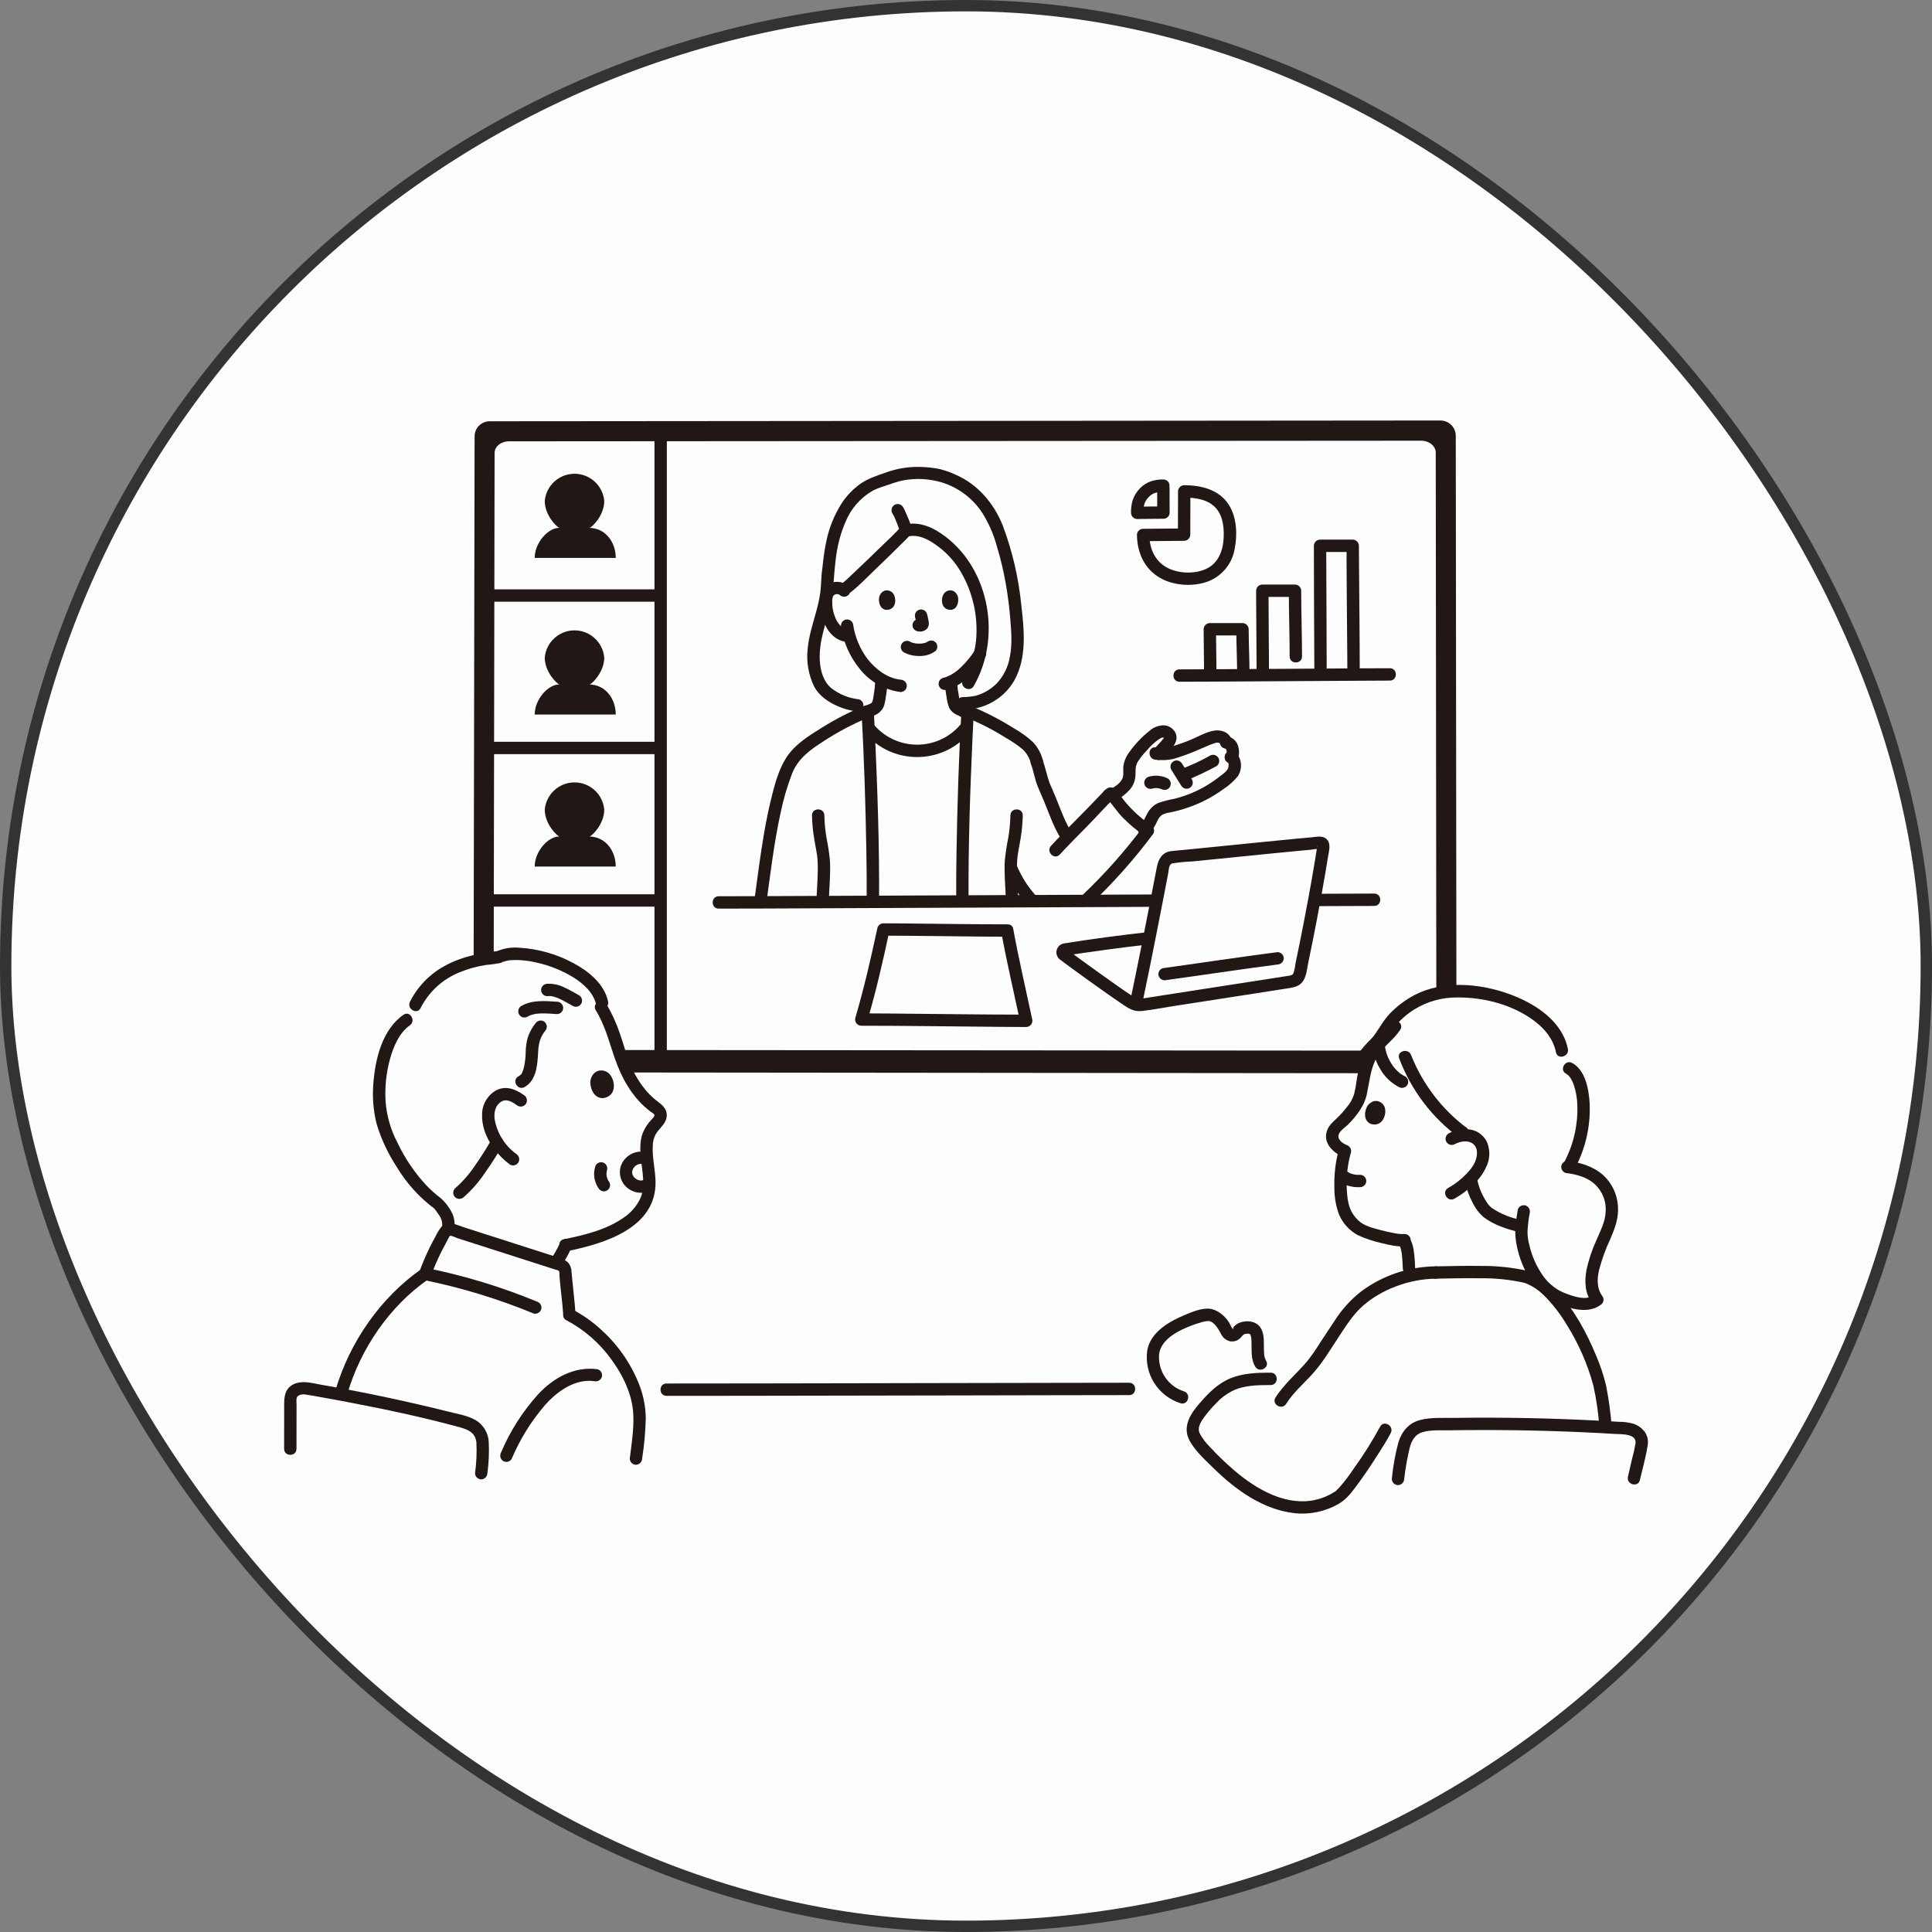
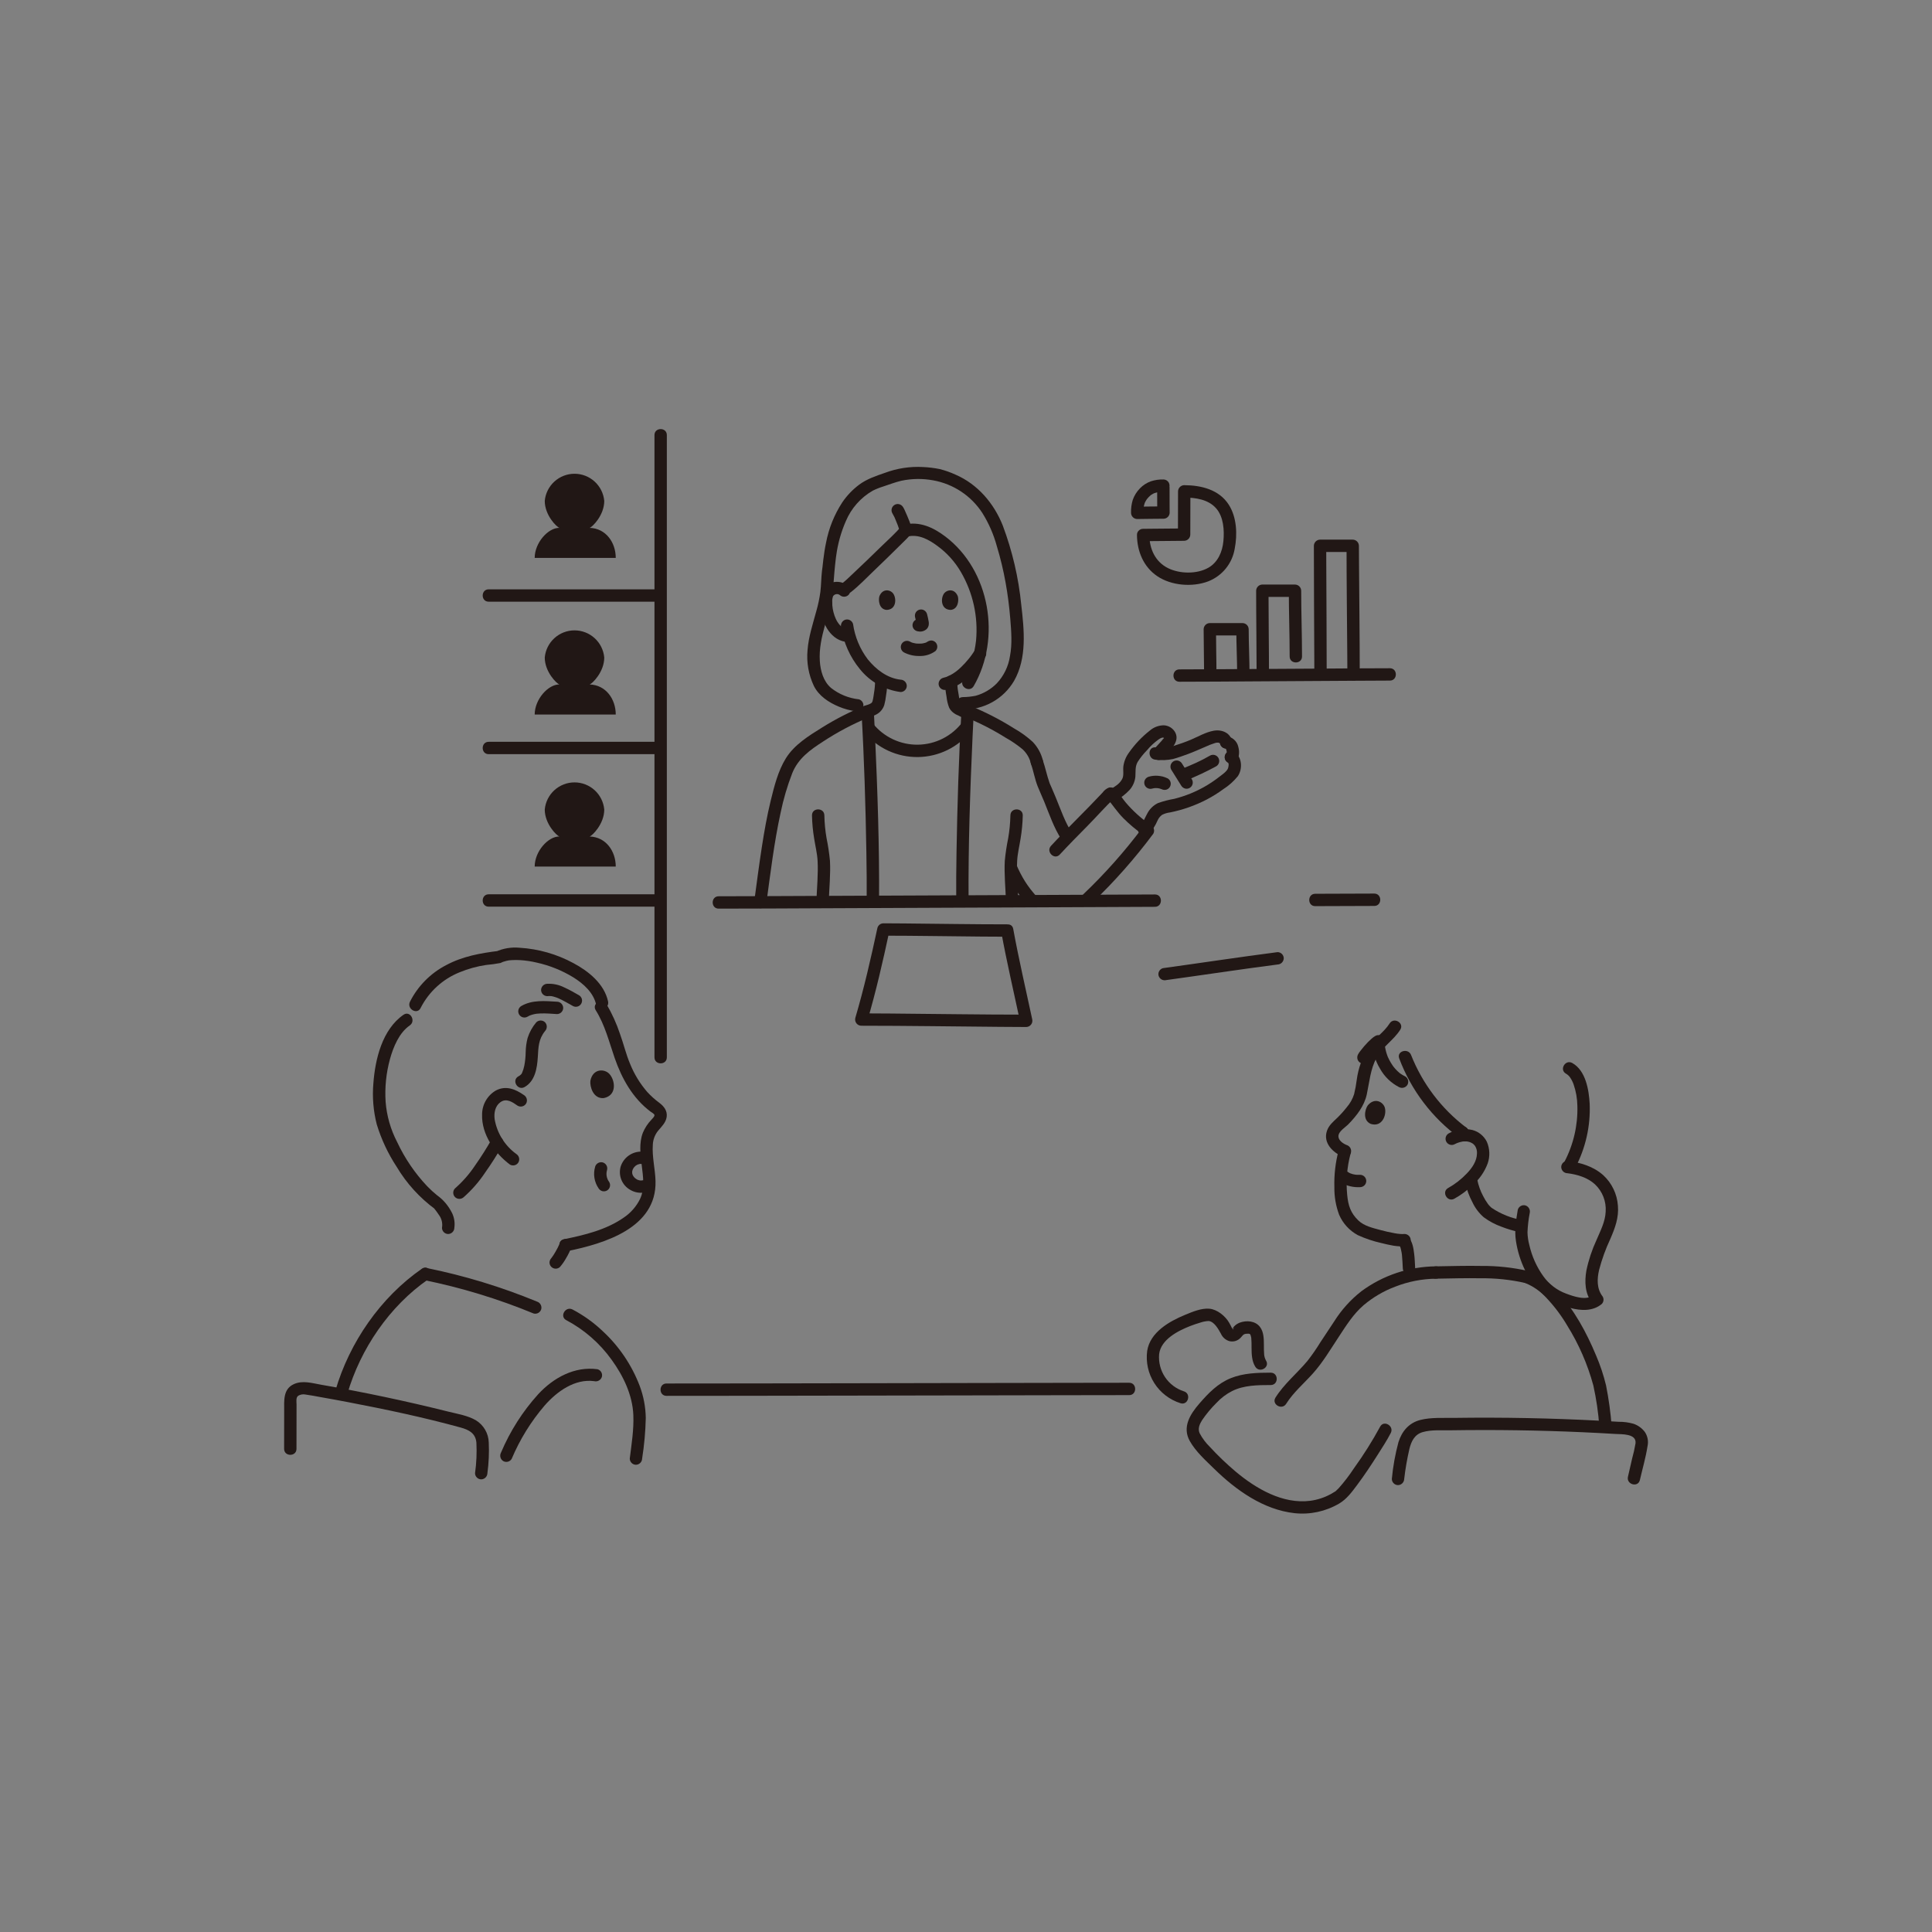
<svg xmlns="http://www.w3.org/2000/svg" width="170" height="170" viewBox="0 0 170 170" fill="none">
  <rect x="0" y="0" width="170" height="170" fill="#808080" stroke="none" />
-   <rect x="0.5" y="0.5" width="169" height="169" rx="84.5" fill="#FDFDFD" stroke="#333333" />
  <g clip-path="url(#clip0_151_218)">
    <path d="M84.998 63.123C86.214 63.618 87.384 64.218 88.495 64.916C89.015 65.207 89.509 65.544 89.969 65.923C90.337 66.26 90.596 66.701 90.712 67.186C90.894 67.861 91.944 67.575 91.761 66.897C91.611 66.292 91.306 65.737 90.877 65.286C90.372 64.823 89.816 64.421 89.218 64.086C87.971 63.298 86.654 62.624 85.285 62.074C85.146 62.036 84.998 62.055 84.873 62.127C84.747 62.198 84.655 62.316 84.616 62.454C84.581 62.593 84.602 62.741 84.672 62.865C84.743 62.99 84.86 63.082 84.997 63.123H84.998Z" fill="#211715" />
    <path d="M88.906 71.745C88.893 72.42 88.828 73.093 88.712 73.757C88.577 74.415 88.477 75.079 88.413 75.747C88.352 76.926 88.476 78.125 88.517 79.302C88.542 80.001 89.63 80.004 89.605 79.302C89.564 78.125 89.438 76.925 89.501 75.747C89.535 75.096 89.703 74.439 89.802 73.795C89.916 73.117 89.981 72.433 89.995 71.746C90.001 71.045 88.913 71.045 88.907 71.746L88.906 71.745Z" fill="#211715" />
    <path d="M84.597 62.599C84.36 66.714 84.237 70.84 84.166 74.962C84.142 76.381 84.129 77.801 84.139 79.221C84.144 79.92 85.232 79.922 85.227 79.221C85.194 74.406 85.363 69.586 85.579 64.776C85.611 64.05 85.644 63.324 85.686 62.599C85.727 61.9 84.638 61.902 84.598 62.599H84.597Z" fill="#211715" />
    <path d="M75.802 62.599C76.04 66.733 76.165 70.88 76.234 75.02C76.258 76.434 76.271 77.847 76.262 79.261C76.257 79.961 77.345 79.962 77.35 79.261C77.384 74.429 77.213 69.593 76.998 64.768C76.965 64.044 76.933 63.322 76.891 62.599C76.851 61.903 75.763 61.898 75.803 62.599H75.802Z" fill="#211715" />
    <path d="M76.035 64.427C76.612 65.121 77.338 65.678 78.157 66.057C78.977 66.435 79.871 66.626 80.775 66.614C81.677 66.603 82.567 66.39 83.377 65.992C84.187 65.593 84.898 65.018 85.458 64.309C85.898 63.772 85.132 62.998 84.689 63.54C84.231 64.147 83.64 64.642 82.962 64.986C82.284 65.33 81.536 65.515 80.775 65.526C80.015 65.537 79.262 65.375 78.574 65.051C77.885 64.728 77.28 64.251 76.804 63.658C76.347 63.126 75.58 63.898 76.035 64.427Z" fill="#211715" />
    <path d="M76.156 62.074C74.833 62.605 73.56 63.252 72.351 64.007C71.173 64.742 69.906 65.513 69.153 66.719C68.467 67.818 68.12 69.204 67.816 70.452C67.489 71.794 67.249 73.157 67.037 74.522C66.794 76.088 66.592 77.661 66.378 79.232C66.345 79.371 66.366 79.518 66.436 79.642C66.507 79.766 66.622 79.859 66.759 79.901C66.898 79.939 67.046 79.919 67.172 79.848C67.297 79.777 67.389 79.659 67.428 79.52C67.792 76.848 68.111 74.162 68.685 71.524C68.929 70.335 69.272 69.168 69.71 68.036C70.23 66.745 71.272 65.991 72.405 65.262C73.681 64.422 75.035 63.706 76.447 63.124C76.584 63.082 76.699 62.989 76.77 62.865C76.841 62.74 76.862 62.594 76.828 62.455C76.789 62.316 76.697 62.198 76.571 62.127C76.446 62.056 76.298 62.036 76.159 62.074L76.156 62.074Z" fill="#211715" />
    <path d="M71.448 71.745C71.462 72.432 71.527 73.117 71.641 73.794C71.74 74.439 71.907 75.095 71.942 75.747C72.004 76.924 71.879 78.123 71.838 79.299C71.813 79.999 72.901 79.999 72.926 79.299C72.967 78.122 73.091 76.924 73.03 75.747C72.966 75.079 72.866 74.414 72.731 73.757C72.615 73.092 72.55 72.419 72.537 71.744C72.531 71.044 71.444 71.043 71.449 71.744L71.448 71.745Z" fill="#211715" />
    <path d="M90.71 67.185C90.939 67.845 91.049 68.542 91.307 69.193C91.487 69.647 91.698 70.091 91.883 70.543C92.341 71.666 92.739 72.858 93.408 73.878C93.791 74.461 94.733 73.917 94.348 73.329C93.709 72.356 93.334 71.227 92.893 70.158C92.779 69.883 92.663 69.609 92.544 69.336C92.501 69.239 92.459 69.141 92.415 69.043C92.4 69.006 92.383 68.97 92.368 68.934C92.302 68.784 92.422 69.09 92.356 68.905C92.12 68.246 91.988 67.558 91.759 66.897C91.53 66.236 90.481 66.522 90.71 67.186V67.185Z" fill="#211715" />
    <path d="M93.25 75.194C94.041 74.341 94.858 73.513 95.676 72.687C96.475 71.88 97.229 71.01 98.053 70.231L97.813 70.371L97.865 70.349H97.576L97.651 70.376L97.41 70.236C97.893 70.817 98.299 71.439 98.833 71.982C99.376 72.528 99.968 73.024 100.601 73.462C101.176 73.864 101.72 72.921 101.15 72.522C100.377 71.98 99.677 71.343 99.064 70.625C98.767 70.278 98.534 69.877 98.237 69.534C98.159 69.438 98.057 69.365 97.94 69.324C97.824 69.282 97.698 69.274 97.577 69.299C97.35 69.391 97.154 69.546 97.013 69.747C95.53 71.332 93.958 72.831 92.482 74.425C92.007 74.938 92.774 75.709 93.251 75.194H93.25Z" fill="#211715" />
    <path d="M91.108 78.768C91.017 78.661 90.927 78.552 90.836 78.442C90.791 78.388 90.747 78.332 90.703 78.276C90.682 78.249 90.657 78.222 90.639 78.195C90.66 78.228 90.687 78.257 90.649 78.207C90.491 77.999 90.34 77.786 90.2 77.566C89.899 77.085 89.639 76.579 89.421 76.055C89.385 75.993 89.337 75.939 89.281 75.896C89.224 75.853 89.159 75.821 89.09 75.803C89.021 75.785 88.949 75.781 88.878 75.79C88.807 75.8 88.739 75.823 88.677 75.859C88.556 75.935 88.468 76.055 88.432 76.193C88.396 76.331 88.413 76.478 88.482 76.604C88.704 77.141 88.972 77.658 89.282 78.149C89.604 78.634 89.956 79.097 90.338 79.536C90.44 79.638 90.578 79.695 90.722 79.695C90.867 79.695 91.005 79.638 91.107 79.536C91.206 79.433 91.261 79.295 91.261 79.152C91.261 79.009 91.206 78.871 91.107 78.767L91.108 78.768Z" fill="#211715" />
    <path d="M100.539 72.814C98.969 74.912 97.226 76.874 95.329 78.681C94.821 79.165 95.591 79.934 96.098 79.45C98.058 77.576 99.858 75.539 101.478 73.364C101.55 73.239 101.57 73.091 101.533 72.951C101.497 72.812 101.407 72.693 101.283 72.619C101.158 72.55 101.01 72.531 100.872 72.568C100.733 72.604 100.614 72.692 100.539 72.814V72.814Z" fill="#211715" />
    <path d="M102.298 66.703C102.819 66.135 103.845 65.357 103.431 64.484C103.335 64.293 103.189 64.13 103.009 64.013C102.828 63.897 102.62 63.83 102.406 63.821C101.956 63.824 101.523 63.987 101.182 64.279C100.474 64.834 99.853 65.49 99.337 66.227C99.076 66.58 98.908 66.993 98.847 67.427C98.803 67.776 98.911 68.227 98.749 68.534C98.498 69.01 98.099 69.202 97.653 69.497C97.072 69.882 97.616 70.824 98.202 70.436C98.643 70.192 99.043 69.88 99.389 69.513C99.681 69.186 99.862 68.774 99.904 68.337C99.936 67.877 99.865 67.461 100.105 67.043C100.34 66.675 100.613 66.333 100.92 66.022C101.214 65.667 101.551 65.351 101.924 65.081C102.036 65.007 102.228 64.867 102.375 64.908C102.406 64.92 102.435 64.937 102.461 64.958C102.394 64.915 102.49 64.903 102.417 64.948C102.341 65.022 102.272 65.103 102.212 65.19L102.021 65.397L101.529 65.934C101.056 66.449 101.824 67.22 102.298 66.703V66.703Z" fill="#211715" />
    <path d="M101.671 66.847C102.183 66.915 102.703 66.895 103.209 66.788C103.654 66.669 104.089 66.511 104.52 66.353C105.042 66.162 105.547 65.931 106.058 65.714C106.324 65.587 106.599 65.479 106.88 65.392C106.991 65.35 107.11 65.337 107.227 65.351C107.341 65.379 107.363 65.487 107.343 65.324C107.347 65.467 107.406 65.603 107.507 65.704C107.608 65.805 107.744 65.864 107.887 65.868C108.031 65.867 108.169 65.81 108.271 65.708C108.372 65.606 108.43 65.468 108.431 65.324C108.327 64.513 107.55 64.164 106.802 64.296C106.097 64.42 105.429 64.818 104.774 65.094C104.281 65.302 103.769 65.478 103.259 65.638C103.147 65.673 103.034 65.708 102.92 65.738C102.863 65.753 102.805 65.767 102.747 65.781C102.729 65.785 102.592 65.805 102.684 65.796C102.775 65.786 102.589 65.793 102.571 65.793C102.471 65.793 102.37 65.792 102.27 65.791C102.07 65.787 101.871 65.775 101.672 65.759C100.974 65.705 100.977 66.793 101.672 66.847L101.671 66.847Z" fill="#211715" />
    <path d="M107.886 65.868C107.905 65.868 107.923 65.87 107.941 65.873L107.796 65.853C107.832 65.859 107.867 65.869 107.9 65.883L107.77 65.828C107.815 65.848 107.856 65.872 107.895 65.901L107.785 65.816C107.832 65.854 107.875 65.897 107.912 65.944L107.827 65.834C107.865 65.884 107.897 65.938 107.923 65.995L107.868 65.865C107.912 65.979 107.941 66.098 107.955 66.219L107.936 66.074C107.947 66.154 107.948 66.235 107.94 66.315L107.96 66.171C107.953 66.218 107.941 66.265 107.924 66.31L107.978 66.18C107.966 66.207 107.951 66.232 107.934 66.256L108.019 66.146C108.001 66.169 107.981 66.19 107.958 66.208L108.068 66.123C108.056 66.132 108.044 66.141 108.031 66.148C107.909 66.222 107.82 66.338 107.781 66.475C107.752 66.579 107.755 66.689 107.789 66.792C107.824 66.894 107.888 66.984 107.974 67.05C108.059 67.116 108.163 67.155 108.271 67.162C108.379 67.169 108.486 67.143 108.58 67.089C108.69 67.023 108.785 66.935 108.859 66.829C108.932 66.724 108.983 66.604 109.006 66.478C109.045 66.23 109.031 65.976 108.965 65.734C108.913 65.479 108.779 65.249 108.585 65.077C108.39 64.906 108.145 64.802 107.886 64.782C107.742 64.783 107.604 64.84 107.502 64.942C107.401 65.044 107.343 65.182 107.342 65.326C107.345 65.469 107.403 65.606 107.504 65.707C107.606 65.808 107.743 65.867 107.886 65.87L107.886 65.868Z" fill="#211715" />
    <path d="M108.031 67.086C108.167 67.165 108.097 67.468 108.058 67.593C107.968 67.877 107.514 68.178 107.251 68.382C106.483 68.978 105.637 69.465 104.737 69.831C104.278 70.015 103.808 70.169 103.33 70.29C102.842 70.373 102.363 70.498 101.896 70.663C101.492 70.858 101.161 71.178 100.954 71.577C100.749 71.941 100.616 72.354 100.302 72.642C99.785 73.116 100.555 73.883 101.071 73.411C101.398 73.058 101.661 72.651 101.85 72.208C101.937 72.006 102.075 71.831 102.251 71.7C102.471 71.588 102.71 71.516 102.955 71.487C104.082 71.261 105.171 70.877 106.19 70.347C106.694 70.082 107.178 69.78 107.638 69.442C108.122 69.134 108.554 68.749 108.916 68.303C109.362 67.654 109.297 66.565 108.581 66.146C107.976 65.791 107.428 66.731 108.032 67.085L108.031 67.086Z" fill="#211715" />
    <path d="M104.344 68.681C105.258 68.318 106.149 67.9 107.012 67.43C107.074 67.394 107.128 67.346 107.171 67.29C107.215 67.233 107.246 67.168 107.264 67.099C107.282 67.029 107.287 66.957 107.277 66.887C107.267 66.816 107.244 66.748 107.208 66.686C107.172 66.624 107.124 66.57 107.067 66.527C107.01 66.484 106.945 66.452 106.876 66.434C106.807 66.416 106.735 66.412 106.664 66.421C106.593 66.431 106.525 66.455 106.463 66.491C106.065 66.718 105.66 66.931 105.243 67.122C105.051 67.209 104.857 67.293 104.663 67.376L104.591 67.407C104.52 67.436 104.681 67.369 104.609 67.399L104.434 67.472L104.055 67.632C103.921 67.674 103.806 67.763 103.73 67.882C103.658 68.008 103.638 68.159 103.676 68.301C103.715 68.439 103.807 68.557 103.933 68.628C104.058 68.699 104.206 68.718 104.345 68.681H104.344Z" fill="#211715" />
    <path d="M101.371 69.392C101.455 69.369 101.539 69.35 101.625 69.338L101.48 69.357C101.638 69.338 101.797 69.338 101.954 69.357L101.81 69.338C101.967 69.359 102.121 69.4 102.267 69.46L102.138 69.406C102.157 69.415 102.177 69.423 102.197 69.433C102.325 69.503 102.474 69.522 102.616 69.488C102.685 69.469 102.75 69.436 102.806 69.393C102.863 69.349 102.91 69.294 102.945 69.232C102.981 69.17 103.003 69.101 103.012 69.03C103.021 68.959 103.016 68.887 102.997 68.818C102.979 68.75 102.947 68.686 102.904 68.631C102.862 68.575 102.808 68.528 102.747 68.493C102.607 68.426 102.461 68.371 102.312 68.33C102.166 68.295 102.018 68.272 101.869 68.261C101.604 68.242 101.338 68.27 101.083 68.344C100.947 68.384 100.831 68.473 100.758 68.594C100.704 68.688 100.679 68.795 100.686 68.903C100.692 69.01 100.731 69.114 100.797 69.199C100.863 69.285 100.953 69.349 101.055 69.383C101.157 69.418 101.267 69.421 101.371 69.392V69.392Z" fill="#211715" />
    <path d="M103.066 67.734L103.939 69.132C104.013 69.253 104.129 69.342 104.264 69.382C104.369 69.411 104.479 69.408 104.582 69.374C104.685 69.339 104.775 69.275 104.841 69.189C104.907 69.103 104.945 69 104.952 68.892C104.959 68.784 104.934 68.676 104.879 68.583L104.005 67.185C103.932 67.064 103.816 66.975 103.68 66.934C103.576 66.906 103.465 66.909 103.363 66.943C103.26 66.977 103.17 67.041 103.104 67.127C103.038 67.213 102.999 67.317 102.992 67.424C102.985 67.532 103.011 67.64 103.066 67.734Z" fill="#211715" />
    <path d="M83.276 60.692C84.039 60.482 84.733 60.076 85.291 59.514C85.831 58.998 86.306 58.418 86.708 57.787C86.78 57.662 86.799 57.514 86.763 57.375C86.726 57.236 86.636 57.117 86.513 57.043C86.388 56.973 86.24 56.955 86.102 56.991C85.963 57.027 85.844 57.116 85.769 57.238C85.685 57.367 85.598 57.493 85.508 57.619C85.461 57.685 85.413 57.75 85.363 57.816C85.335 57.853 85.304 57.891 85.351 57.831C85.323 57.868 85.294 57.904 85.265 57.94C85.046 58.213 84.81 58.471 84.558 58.712C84.43 58.834 84.297 58.948 84.16 59.059C84.219 59.011 84.172 59.05 84.138 59.075C84.104 59.1 84.074 59.122 84.042 59.145C83.966 59.199 83.888 59.251 83.808 59.299C83.67 59.382 83.529 59.456 83.383 59.523C83.324 59.551 83.465 59.495 83.368 59.529C83.326 59.543 83.285 59.56 83.243 59.574C83.159 59.601 83.074 59.624 82.989 59.644C82.85 59.683 82.732 59.775 82.661 59.901C82.59 60.026 82.571 60.174 82.608 60.313C82.648 60.451 82.741 60.567 82.866 60.638C82.99 60.709 83.138 60.729 83.277 60.694L83.276 60.692Z" fill="#211715" />
    <path d="M74.659 51.585C74.401 51.354 74.073 51.218 73.728 51.199C73.383 51.179 73.042 51.278 72.76 51.478C72.174 51.913 72.101 52.665 72.157 53.344C72.264 54.625 72.94 56.215 74.353 56.468C74.493 56.502 74.639 56.482 74.764 56.411C74.888 56.34 74.981 56.224 75.022 56.087C75.06 55.948 75.04 55.8 74.969 55.675C74.898 55.55 74.78 55.457 74.642 55.418C73.791 55.266 73.414 54.34 73.275 53.573C73.24 53.373 73.226 53.169 73.232 52.965C73.219 52.792 73.245 52.617 73.306 52.454C73.338 52.409 73.378 52.371 73.424 52.341C73.47 52.311 73.522 52.291 73.576 52.282C73.63 52.272 73.686 52.274 73.74 52.286C73.793 52.298 73.844 52.321 73.889 52.353C73.993 52.452 74.13 52.507 74.273 52.507C74.416 52.507 74.554 52.452 74.658 52.353C74.759 52.251 74.815 52.113 74.815 51.969C74.815 51.825 74.759 51.687 74.658 51.584L74.659 51.585Z" fill="#211715" />
    <path d="M74.013 55.195C74.223 56.541 74.788 57.806 75.65 58.86C76.54 59.979 77.829 60.708 79.246 60.893C79.39 60.892 79.528 60.834 79.63 60.732C79.732 60.63 79.789 60.493 79.79 60.349C79.787 60.205 79.729 60.069 79.627 59.968C79.526 59.866 79.389 59.808 79.246 59.805C78.072 59.678 77.084 58.909 76.36 58.02C75.669 57.11 75.222 56.038 75.062 54.906C75.022 54.767 74.93 54.65 74.805 54.578C74.68 54.507 74.532 54.488 74.393 54.525C74.255 54.566 74.139 54.658 74.068 54.783C73.997 54.908 73.977 55.055 74.012 55.194L74.013 55.195Z" fill="#211715" />
    <path d="M78.522 45.168C78.657 45.392 78.77 45.628 78.859 45.874L78.805 45.744C78.935 46.043 79.05 46.348 79.15 46.658C79.188 46.797 79.28 46.916 79.406 46.987C79.531 47.058 79.68 47.077 79.819 47.038C79.958 47 80.077 46.908 80.148 46.783C80.219 46.657 80.238 46.508 80.199 46.369C80.091 46.037 79.967 45.71 79.826 45.39C79.756 45.224 79.684 45.057 79.607 44.894C79.566 44.799 79.517 44.707 79.462 44.62C79.388 44.499 79.272 44.41 79.137 44.37C79.032 44.341 78.922 44.344 78.819 44.378C78.717 44.413 78.627 44.477 78.561 44.563C78.495 44.648 78.456 44.752 78.449 44.86C78.442 44.968 78.468 45.075 78.523 45.169L78.522 45.168Z" fill="#211715" />
    <path d="M79.314 46.305C78.778 46.942 78.134 47.508 77.539 48.088C76.693 48.915 75.842 49.737 74.978 50.546C74.71 50.798 74.444 51.062 74.154 51.291C74.053 51.394 73.996 51.532 73.996 51.676C73.996 51.82 74.053 51.958 74.154 52.06C74.258 52.159 74.396 52.214 74.539 52.214C74.682 52.214 74.82 52.159 74.924 52.06C75.591 51.533 76.191 50.9 76.805 50.312C77.655 49.496 78.502 48.677 79.336 47.845C79.588 47.594 79.853 47.347 80.084 47.074C80.182 46.97 80.237 46.833 80.237 46.69C80.237 46.546 80.182 46.409 80.084 46.305C79.981 46.204 79.843 46.148 79.699 46.148C79.555 46.148 79.417 46.204 79.314 46.305V46.305Z" fill="#211715" />
    <path d="M79.844 47.214C80.823 46.98 81.703 47.465 82.472 48.03C83.311 48.639 84.015 49.416 84.539 50.311C85.611 52.14 86.082 54.26 85.884 56.371C85.749 57.589 85.359 58.765 84.739 59.821C84.388 60.428 85.328 60.977 85.678 60.37C88.115 56.151 87.115 50.195 83.186 47.213C82.125 46.408 80.909 45.843 79.556 46.166C78.876 46.329 79.164 47.378 79.845 47.215L79.844 47.214Z" fill="#211715" />
    <path d="M75.575 61.534C74.678 61.438 73.826 61.089 73.119 60.528C72.448 59.947 72.195 59.029 72.138 58.169C71.995 56.031 73.078 54.054 73.289 51.952C73.362 51.221 73.397 50.487 73.476 49.756C73.491 49.616 73.505 49.477 73.522 49.337C73.531 49.256 73.541 49.174 73.552 49.093C73.555 49.067 73.54 49.168 73.556 49.059C73.565 48.996 73.574 48.933 73.583 48.869C73.723 47.832 74.006 46.82 74.425 45.862C74.897 44.734 75.727 43.792 76.786 43.18C77.087 43.029 77.4 42.904 77.723 42.806C78.244 42.631 78.756 42.438 79.292 42.306C80.222 42.107 81.182 42.094 82.116 42.267C82.995 42.425 83.833 42.762 84.576 43.256C85.32 43.751 85.955 44.392 86.441 45.142C87.005 46.046 87.433 47.028 87.713 48.056C88.03 49.101 88.286 50.164 88.479 51.238C88.673 52.306 88.809 53.382 88.897 54.464C88.984 55.545 89.076 56.663 88.869 57.733C88.735 58.629 88.332 59.464 87.713 60.126C87.201 60.646 86.562 61.022 85.86 61.219C85.48 61.296 85.094 61.337 84.707 61.34C84.009 61.368 84.006 62.456 84.707 62.428C85.617 62.45 86.515 62.229 87.31 61.787C88.105 61.345 88.767 60.699 89.228 59.915C90.379 57.894 90.118 55.43 89.862 53.215C89.625 50.83 89.078 48.486 88.235 46.242C87.459 44.286 86.028 42.609 84.079 41.765C83.632 41.56 83.166 41.395 82.689 41.275C82.21 41.178 81.724 41.118 81.236 41.096C80.085 41.03 78.934 41.205 77.855 41.611C77.059 41.886 76.28 42.143 75.597 42.65C75.018 43.084 74.514 43.612 74.109 44.211C73.408 45.29 72.924 46.495 72.684 47.76C72.579 48.255 72.504 48.757 72.443 49.26C72.424 49.416 72.408 49.573 72.391 49.73C72.385 49.784 72.378 49.839 72.373 49.893C72.369 49.942 72.349 50.037 72.383 49.824C72.361 49.963 72.343 50.103 72.326 50.243C72.256 50.855 72.26 51.473 72.186 52.084C72.107 52.659 71.987 53.228 71.826 53.785C71.522 54.911 71.149 56.023 71.058 57.193C70.955 58.278 71.147 59.37 71.613 60.354C72.055 61.243 72.931 61.815 73.824 62.185C74.293 62.38 74.784 62.514 75.286 62.584C75.425 62.618 75.572 62.597 75.696 62.526C75.82 62.456 75.913 62.34 75.955 62.203C75.993 62.064 75.974 61.916 75.902 61.791C75.831 61.665 75.713 61.573 75.575 61.534L75.575 61.534Z" fill="#211715" />
    <path d="M83.139 59.982C83.157 60.434 83.208 60.884 83.291 61.329C83.323 61.645 83.397 61.956 83.511 62.252C83.58 62.4 83.678 62.532 83.8 62.641C83.885 62.718 83.979 62.786 84.078 62.844C84.116 62.865 84.154 62.884 84.194 62.902C84.243 62.924 84.294 62.946 84.344 62.966C84.414 62.995 84.402 62.989 84.31 62.949C84.405 63.007 84.505 63.057 84.608 63.099C84.784 63.187 84.961 63.275 85.138 63.359C85.263 63.429 85.411 63.447 85.549 63.411C85.688 63.375 85.807 63.286 85.882 63.164C85.954 63.039 85.973 62.891 85.936 62.752C85.9 62.613 85.811 62.494 85.687 62.42C85.415 62.292 85.153 62.15 84.883 62.021L84.852 62.007L84.722 61.952C84.662 61.928 84.662 61.929 84.722 61.953C84.691 61.938 84.659 61.923 84.628 61.905C84.607 61.894 84.495 61.847 84.57 61.874C84.636 61.898 84.566 61.87 84.543 61.849C84.525 61.832 84.499 61.788 84.477 61.777C84.537 61.804 84.536 61.863 84.491 61.785C84.461 61.732 84.468 61.686 84.493 61.806C84.47 61.695 84.428 61.591 84.409 61.477C84.385 61.332 84.365 61.186 84.34 61.04C84.323 60.946 84.307 60.852 84.292 60.757C84.286 60.717 84.28 60.676 84.274 60.636C84.254 60.504 84.281 60.712 84.268 60.591C84.246 60.389 84.232 60.186 84.227 59.982C84.227 59.838 84.169 59.7 84.067 59.598C83.965 59.496 83.827 59.438 83.683 59.438C83.538 59.438 83.4 59.496 83.298 59.598C83.196 59.7 83.138 59.838 83.138 59.982L83.139 59.982Z" fill="#211715" />
    <path d="M77.002 59.904C76.999 60.084 76.991 60.264 76.975 60.443C76.967 60.534 76.956 60.625 76.945 60.716C76.955 60.638 76.95 60.678 76.942 60.733C76.936 60.772 76.93 60.811 76.924 60.851C76.882 61.116 76.853 61.395 76.787 61.654C76.78 61.678 76.774 61.701 76.767 61.724C76.749 61.782 76.712 61.809 76.781 61.703C76.752 61.748 76.726 61.795 76.702 61.843C76.675 61.895 76.787 61.755 76.72 61.816C76.716 61.819 76.65 61.882 76.65 61.883C76.645 61.864 76.759 61.81 76.645 61.881C76.618 61.898 76.589 61.913 76.56 61.928C76.51 61.954 76.487 61.96 76.553 61.935C76.489 61.959 76.435 61.981 76.37 62.01C76.332 62.027 76.295 62.045 76.258 62.062C76.201 62.09 76.143 62.117 76.085 62.142C75.969 62.196 76.198 62.102 76.083 62.142C76.054 62.153 76.025 62.163 75.996 62.173C75.857 62.211 75.739 62.303 75.667 62.429C75.596 62.554 75.578 62.703 75.616 62.842C75.654 62.981 75.746 63.099 75.872 63.171C75.997 63.242 76.146 63.26 76.285 63.222C76.454 63.163 76.618 63.094 76.778 63.014C76.809 63 76.839 62.987 76.869 62.971C76.922 62.946 76.976 62.955 76.798 63C76.913 62.966 77.023 62.918 77.127 62.858C77.455 62.681 77.7 62.382 77.811 62.027C77.884 61.751 77.936 61.471 77.966 61.187C78.037 60.763 78.079 60.334 78.091 59.903C78.091 59.759 78.033 59.621 77.931 59.519C77.829 59.417 77.691 59.359 77.546 59.359C77.402 59.359 77.264 59.417 77.162 59.519C77.06 59.621 77.002 59.759 77.002 59.903L77.002 59.904Z" fill="#211715" />
    <path d="M79.532 57.402C79.953 57.621 80.422 57.731 80.896 57.722C81.405 57.74 81.905 57.586 82.316 57.285C82.367 57.234 82.407 57.174 82.434 57.108C82.462 57.042 82.476 56.972 82.475 56.9C82.475 56.756 82.417 56.618 82.316 56.516C82.214 56.414 82.076 56.356 81.932 56.356C81.789 56.365 81.654 56.421 81.547 56.516C81.737 56.367 81.569 56.494 81.51 56.525C81.464 56.549 81.353 56.584 81.534 56.519C81.498 56.532 81.463 56.546 81.427 56.558C81.328 56.59 81.228 56.602 81.128 56.626C81.172 56.616 81.247 56.612 81.157 56.621C81.128 56.624 81.099 56.626 81.069 56.628C80.998 56.633 80.927 56.635 80.856 56.634C80.793 56.634 80.729 56.632 80.666 56.627C80.637 56.625 80.608 56.623 80.579 56.62C80.524 56.615 80.458 56.582 80.594 56.623C80.504 56.596 80.406 56.589 80.315 56.561C80.275 56.55 80.237 56.535 80.198 56.522C80.087 56.484 80.325 56.581 80.223 56.533C80.175 56.511 80.128 56.487 80.081 56.462C79.957 56.39 79.808 56.369 79.669 56.406C79.529 56.443 79.41 56.533 79.337 56.658C79.264 56.782 79.244 56.931 79.281 57.07C79.317 57.21 79.408 57.329 79.532 57.402H79.532Z" fill="#211715" />
    <path d="M80.521 54.316C80.579 54.525 80.625 54.736 80.659 54.95L80.64 54.806C80.644 54.834 80.645 54.864 80.643 54.893L80.662 54.748C80.66 54.762 80.657 54.775 80.653 54.788L80.707 54.658C80.703 54.667 80.698 54.675 80.693 54.683L80.778 54.573C80.772 54.581 80.765 54.587 80.757 54.593L80.866 54.508C80.85 54.519 80.834 54.528 80.816 54.535L80.946 54.481C80.919 54.493 80.891 54.501 80.862 54.506L81.006 54.486C80.98 54.489 80.953 54.489 80.927 54.486L81.071 54.506C81.041 54.502 81.012 54.494 80.982 54.491C80.84 54.458 80.692 54.477 80.563 54.545C80.501 54.581 80.447 54.629 80.404 54.686C80.361 54.743 80.329 54.808 80.311 54.877C80.293 54.946 80.288 55.018 80.298 55.089C80.308 55.16 80.332 55.228 80.368 55.289L80.453 55.398C80.519 55.465 80.602 55.513 80.693 55.538C80.78 55.55 80.865 55.572 80.955 55.575C81.098 55.576 81.239 55.541 81.365 55.474C81.449 55.434 81.523 55.376 81.582 55.304C81.641 55.233 81.684 55.149 81.707 55.059C81.738 54.919 81.737 54.775 81.704 54.635C81.67 54.431 81.623 54.229 81.57 54.028C81.531 53.892 81.442 53.775 81.32 53.702C81.258 53.666 81.19 53.642 81.12 53.633C81.049 53.623 80.977 53.627 80.907 53.645C80.838 53.663 80.773 53.695 80.717 53.738C80.66 53.781 80.612 53.835 80.576 53.897C80.505 54.025 80.485 54.175 80.521 54.316H80.521Z" fill="#211715" />
    <path d="M77.38 52.463C77.275 52.807 77.344 53.598 77.996 53.666C78.857 53.66 78.903 52.704 78.613 52.254C78.375 51.886 77.677 51.732 77.38 52.463Z" fill="#211715" />
    <path d="M84.278 52.463C84.384 52.807 84.315 53.598 83.663 53.666C82.802 53.66 82.756 52.704 83.046 52.254C83.283 51.886 83.981 51.732 84.278 52.463Z" fill="#211715" />
-     <path d="M120.241 92.446C106.395 92.435 72.65 92.408 54.846 92.394L55.49 94.37C73.595 94.388 105.435 94.418 119.969 94.433L120.241 92.446ZM128.151 86.996C128.137 73.033 128.104 44.269 128.096 38.362C128.098 38.185 128.064 38.009 127.998 37.844C127.931 37.68 127.833 37.53 127.708 37.403C127.584 37.277 127.435 37.176 127.272 37.107C127.108 37.038 126.933 37.001 126.755 37C118.689 37.008 53.022 37.064 43.075 37.069C42.724 37.072 42.388 37.215 42.141 37.465C41.894 37.716 41.757 38.055 41.76 38.406C41.751 44.281 41.705 69.908 41.678 84.297L43.443 84.095C43.468 70.144 43.512 44.338 43.52 39.86C43.52 39.292 44.085 38.833 44.782 38.833C54.324 38.828 117.31 38.785 125.047 38.778C125.758 38.778 126.332 39.246 126.334 39.825C126.34 44.364 126.372 73.944 126.385 87.056L128.151 86.996Z" fill="#211715" />
    <path d="M54.181 49.093C54.181 47.749 53.327 46.489 51.879 46.447C52.113 46.385 53.17 45.343 53.17 44.075C53.11 43.422 52.808 42.816 52.324 42.374C51.84 41.932 51.208 41.687 50.552 41.687C49.897 41.687 49.265 41.932 48.78 42.374C48.296 42.816 47.994 43.422 47.934 44.075C47.934 45.343 48.991 46.385 49.226 46.447C48.244 46.425 47.048 47.749 47.048 49.093" fill="#211715" />
    <path d="M54.181 62.873C54.181 61.53 53.327 60.27 51.879 60.227C52.113 60.165 53.17 59.123 53.17 57.856C53.11 57.203 52.808 56.596 52.324 56.154C51.84 55.712 51.208 55.467 50.552 55.467C49.897 55.467 49.265 55.712 48.78 56.154C48.296 56.596 47.994 57.203 47.934 57.856C47.934 59.123 48.991 60.165 49.226 60.227C48.244 60.206 47.048 61.53 47.048 62.873" fill="#211715" />
    <path d="M47.048 76.25C47.048 74.907 48.245 73.583 49.226 73.605C48.991 73.542 47.934 72.501 47.934 71.233C47.994 70.58 48.296 69.973 48.78 69.531C49.265 69.089 49.897 68.844 50.552 68.844C51.208 68.844 51.84 69.089 52.324 69.531C52.808 69.973 53.11 70.58 53.17 71.233C53.17 72.501 52.113 73.542 51.879 73.605C53.327 73.647 54.181 74.907 54.181 76.25" fill="#211715" />
    <path d="M42.999 79.779H57.867C58.568 79.779 58.569 78.691 57.867 78.691H42.999C42.299 78.691 42.298 79.779 42.999 79.779Z" fill="#211715" />
    <path d="M42.999 66.361H57.867C58.568 66.361 58.569 65.273 57.867 65.273H42.999C42.299 65.273 42.298 66.361 42.999 66.361Z" fill="#211715" />
    <path d="M42.999 52.944H57.746C58.446 52.944 58.447 51.856 57.746 51.856H42.999C42.299 51.856 42.298 52.944 42.999 52.944Z" fill="#211715" />
    <path d="M107.039 59.342C107.039 58.018 106.998 56.693 106.998 55.368L106.454 55.912H109.33L108.786 55.368C108.786 56.693 108.857 58.017 108.859 59.342C108.859 60.042 109.947 60.044 109.947 59.342C109.947 58.017 109.876 56.693 109.874 55.368C109.872 55.225 109.814 55.088 109.713 54.986C109.611 54.885 109.474 54.827 109.33 54.825H106.454C106.31 54.827 106.173 54.885 106.071 54.986C105.97 55.088 105.912 55.225 105.91 55.368C105.91 56.693 105.95 58.018 105.951 59.342C105.951 60.042 107.039 60.044 107.039 59.342Z" fill="#211715" />
    <path d="M111.66 59.342C111.66 56.888 111.619 54.434 111.618 51.98L111.074 52.524H113.95L113.406 51.98C113.408 53.908 113.477 55.836 113.479 57.764C113.479 58.464 114.567 58.465 114.567 57.764C114.565 55.836 114.496 53.908 114.494 51.98C114.492 51.836 114.434 51.699 114.333 51.597C114.231 51.496 114.094 51.438 113.95 51.436H111.074C110.931 51.438 110.793 51.496 110.692 51.597C110.59 51.699 110.532 51.836 110.53 51.98C110.53 54.434 110.571 56.888 110.572 59.342C110.572 60.042 111.66 60.044 111.66 59.342V59.342Z" fill="#211715" />
    <path d="M116.738 59.342C116.738 56.157 116.713 52.971 116.702 49.786C116.7 49.2 116.697 48.613 116.697 48.027L116.153 48.571H119.029L118.485 48.027C118.485 51.247 118.528 54.468 118.549 57.688C118.552 58.239 118.557 58.791 118.558 59.342C118.558 60.042 119.646 60.043 119.646 59.342C119.646 56.109 119.603 52.875 119.582 49.641C119.579 49.103 119.573 48.565 119.573 48.027C119.571 47.883 119.513 47.746 119.412 47.645C119.31 47.543 119.173 47.485 119.029 47.483H116.154C116.01 47.485 115.873 47.543 115.771 47.645C115.67 47.746 115.612 47.883 115.61 48.027C115.61 51.284 115.634 54.541 115.646 57.798C115.648 58.312 115.651 58.827 115.651 59.342C115.651 60.042 116.739 60.043 116.739 59.342H116.738Z" fill="#211715" />
    <path d="M102.378 44.559C101.608 44.559 100.838 44.575 100.066 44.584L100.61 45.128C100.61 44.962 100.619 44.798 100.633 44.633C100.641 44.573 100.639 44.587 100.627 44.674C100.631 44.652 100.634 44.629 100.638 44.607C100.644 44.574 100.65 44.541 100.657 44.508C100.671 44.445 100.688 44.382 100.708 44.318C100.727 44.279 100.741 44.239 100.751 44.197L100.721 44.267C100.729 44.248 100.738 44.228 100.748 44.208C100.776 44.149 100.808 44.091 100.843 44.035C100.866 43.996 100.892 43.958 100.918 43.921L100.938 43.892C100.973 43.846 100.966 43.855 100.919 43.917C100.974 43.861 101.026 43.802 101.075 43.74C101.126 43.686 101.18 43.636 101.237 43.588C101.249 43.577 101.262 43.566 101.275 43.556C101.307 43.53 101.292 43.542 101.229 43.591C101.262 43.574 101.293 43.552 101.321 43.528C101.378 43.49 101.437 43.457 101.499 43.426C101.526 43.413 101.558 43.402 101.584 43.386C101.456 43.466 101.536 43.407 101.584 43.39C101.717 43.346 101.854 43.313 101.993 43.292C102.036 43.286 102.016 43.288 101.933 43.3C101.956 43.297 101.979 43.295 102.002 43.293C102.038 43.289 102.073 43.287 102.109 43.285C102.195 43.279 102.282 43.277 102.369 43.277L101.899 42.459C101.836 42.615 101.81 42.784 101.822 42.952C101.822 43.14 101.822 43.329 101.822 43.517C101.822 43.95 101.822 44.383 101.827 44.815C101.812 45.004 101.838 45.193 101.906 45.37C101.979 45.494 102.099 45.584 102.238 45.62C102.377 45.657 102.526 45.637 102.65 45.565C102.772 45.489 102.86 45.37 102.896 45.232C102.932 45.093 102.914 44.946 102.845 44.821C102.865 44.91 102.889 44.999 102.919 45.086C102.919 45.081 102.919 45.075 102.919 45.07C102.919 45.053 102.919 45.036 102.919 45.019C102.919 44.962 102.918 44.904 102.917 44.846C102.915 44.661 102.914 44.475 102.914 44.289C102.912 43.874 102.911 43.46 102.912 43.046C102.912 42.975 102.912 42.904 102.912 42.833C102.913 42.656 102.966 42.729 102.84 43.008C102.886 42.923 102.91 42.829 102.91 42.733C102.91 42.637 102.886 42.543 102.84 42.459C102.791 42.377 102.723 42.309 102.64 42.262C102.558 42.214 102.465 42.189 102.37 42.189C102.001 42.18 101.632 42.233 101.28 42.346C100.911 42.476 100.577 42.69 100.305 42.972C100.023 43.259 99.808 43.605 99.674 43.984C99.561 44.354 99.51 44.74 99.522 45.126C99.524 45.27 99.582 45.407 99.683 45.509C99.785 45.611 99.922 45.669 100.066 45.67C100.836 45.662 101.606 45.646 102.378 45.645C102.522 45.645 102.66 45.588 102.762 45.486C102.864 45.384 102.921 45.246 102.921 45.102C102.921 44.957 102.864 44.819 102.762 44.717C102.66 44.615 102.522 44.558 102.378 44.558L102.378 44.559Z" fill="#211715" />
    <path d="M100.587 47.619C101.789 47.619 102.99 47.588 104.192 47.587C104.335 47.585 104.473 47.527 104.574 47.425C104.676 47.324 104.734 47.187 104.736 47.043C104.739 45.774 104.742 44.505 104.745 43.235L104.201 43.779C105.204 43.785 106.317 43.943 107.005 44.724C107.667 45.474 107.74 46.657 107.648 47.624C107.56 48.552 107.167 49.477 106.329 49.955C105.325 50.526 103.82 50.503 102.793 49.999C101.654 49.44 101.142 48.304 101.132 47.075C101.126 46.376 100.038 46.374 100.044 47.075C100.056 48.508 100.616 49.878 101.829 50.698C103.07 51.537 104.923 51.681 106.309 51.156C106.915 50.92 107.449 50.531 107.859 50.027C108.268 49.522 108.539 48.92 108.645 48.279C108.889 47.023 108.83 45.517 108.122 44.411C107.27 43.078 105.694 42.699 104.202 42.691C104.059 42.693 103.921 42.751 103.82 42.853C103.718 42.955 103.66 43.092 103.658 43.235C103.655 44.505 103.652 45.774 103.649 47.043L104.193 46.499C102.991 46.499 101.789 46.53 100.588 46.531C99.887 46.531 99.886 47.619 100.587 47.619Z" fill="#211715" />
    <path d="M57.588 38.282V93.04C57.588 93.74 58.676 93.741 58.676 93.04V38.282C58.676 37.582 57.588 37.581 57.588 38.282Z" fill="#211715" />
    <path d="M99.361 121.671C97.762 121.671 96.163 121.673 94.565 121.678C91.787 121.683 89.01 121.688 86.232 121.693L76.332 121.712C73.123 121.718 69.914 121.723 66.704 121.729C64.241 121.732 61.778 121.735 59.316 121.736H58.648C57.948 121.736 57.947 122.824 58.648 122.824C60.973 122.824 63.298 122.822 65.623 122.818C68.774 122.813 71.925 122.808 75.077 122.802C78.398 122.796 81.72 122.79 85.041 122.784L93.679 122.767C95.459 122.764 97.24 122.761 99.02 122.759H99.359C100.059 122.759 100.06 121.671 99.359 121.671H99.361Z" fill="#211715" />
    <path d="M115.728 79.733C117.46 79.726 119.193 79.715 120.925 79.715C121.625 79.715 121.626 78.627 120.925 78.627C119.193 78.627 117.46 78.638 115.728 78.645C115.028 78.648 115.027 79.736 115.728 79.733Z" fill="#211715" />
    <path d="M63.235 79.952C66.424 79.952 69.612 79.931 72.8 79.918C78.791 79.893 84.781 79.867 90.771 79.841C94.389 79.825 98.007 79.809 101.625 79.793C102.325 79.79 102.327 78.702 101.625 78.705L82.288 78.789C77.214 78.811 72.141 78.832 67.068 78.853C65.79 78.857 64.513 78.864 63.236 78.864C62.536 78.864 62.535 79.952 63.236 79.952H63.235Z" fill="#211715" />
-     <path d="M101.037 82.02C98.578 82.288 96.125 82.616 93.677 83.005C93.512 83.02 93.355 83.087 93.23 83.196C93.104 83.305 93.015 83.451 92.976 83.612C92.937 83.774 92.95 83.944 93.012 84.098C93.075 84.252 93.183 84.383 93.324 84.472C93.701 84.76 94.085 85.039 94.468 85.319C95.444 86.033 96.427 86.737 97.417 87.432C97.866 87.748 98.317 88.06 98.77 88.369C99.291 88.723 99.789 89.038 100.452 88.964C101.417 88.855 102.38 88.665 103.339 88.515C105.692 88.149 108.046 87.784 110.399 87.421C111.345 87.274 112.291 87.126 113.236 86.977C113.706 86.903 114.167 86.856 114.52 86.495C114.954 86.053 114.993 85.302 115.114 84.723C115.652 82.15 116.144 79.568 116.592 76.977C116.682 76.451 116.77 75.924 116.854 75.396C116.935 74.871 117.161 74.209 116.699 73.807C116.352 73.505 115.818 73.639 115.399 73.677C114.964 73.715 114.529 73.755 114.095 73.797C111.826 74.013 109.559 74.245 107.291 74.474C106.266 74.577 105.24 74.679 104.215 74.779C103.828 74.817 103.439 74.844 103.053 74.892C102.264 74.991 101.932 75.585 101.794 76.299C101.174 79.504 100.556 82.709 99.9 85.906C99.75 86.641 99.597 87.375 99.442 88.109C99.297 88.792 100.345 89.084 100.491 88.398C100.951 86.224 101.388 84.046 101.817 81.866C102.038 80.742 102.257 79.618 102.475 78.493L102.786 76.881C102.843 76.585 102.826 76.041 103.174 75.966C103.736 75.88 104.302 75.825 104.871 75.803C105.605 75.73 106.339 75.657 107.074 75.583C108.699 75.42 110.324 75.257 111.949 75.093C112.761 75.013 113.573 74.934 114.385 74.857C114.713 74.826 115.041 74.796 115.369 74.766C115.582 74.748 115.977 74.64 116.17 74.715L115.929 74.576C115.826 74.494 115.948 74.267 115.902 74.469C115.89 74.52 115.887 74.575 115.879 74.627C115.864 74.728 115.848 74.828 115.833 74.929C115.797 75.165 115.759 75.401 115.72 75.637C115.631 76.185 115.537 76.732 115.441 77.279C115.214 78.564 114.977 79.847 114.728 81.128C114.489 82.367 114.24 83.604 113.981 84.839C113.954 85.117 113.894 85.391 113.8 85.655C113.703 85.836 113.502 85.841 113.321 85.87C112.949 85.929 112.577 85.987 112.205 86.046C110.044 86.384 107.883 86.72 105.721 87.052C104.613 87.224 103.504 87.396 102.396 87.569C101.929 87.641 101.463 87.714 100.996 87.788C100.516 87.863 100.134 87.971 99.7 87.687C98.694 87.027 97.715 86.32 96.736 85.62C96.207 85.243 95.681 84.863 95.156 84.481C94.917 84.306 94.677 84.13 94.438 83.954C94.343 83.883 94.248 83.812 94.153 83.742L94.021 83.643L93.946 83.587C93.825 83.485 93.856 83.561 94.037 83.814L93.897 84.054C93.85 84.116 93.825 84.073 93.934 84.06C93.995 84.053 94.055 84.04 94.116 84.032C94.246 84.012 94.377 83.992 94.507 83.972C94.799 83.928 95.09 83.885 95.382 83.843C96.039 83.748 96.697 83.656 97.355 83.567C98.582 83.401 99.809 83.243 101.04 83.109C101.183 83.105 101.319 83.046 101.42 82.945C101.521 82.844 101.58 82.708 101.584 82.565C101.583 82.421 101.525 82.283 101.424 82.182C101.322 82.08 101.184 82.022 101.04 82.021L101.037 82.02Z" fill="#211715" />
    <path d="M88.106 82.023C88.591 84.686 89.213 87.322 89.775 89.969L90.299 89.28C86.313 89.28 82.326 89.213 78.34 89.182C77.489 89.176 76.637 89.168 75.786 89.168L76.311 89.857C77.08 87.247 77.686 84.591 78.257 81.932L77.732 82.332C80.615 82.334 83.496 82.388 86.378 82.411C87.129 82.417 87.88 82.422 88.631 82.423C89.331 82.423 89.332 81.335 88.631 81.335C85.623 81.335 82.616 81.283 79.608 81.256C78.983 81.25 78.357 81.244 77.732 81.244C77.613 81.245 77.498 81.284 77.403 81.356C77.308 81.428 77.24 81.529 77.207 81.643C76.636 84.302 76.03 86.958 75.261 89.567C75.24 89.648 75.237 89.733 75.254 89.814C75.27 89.896 75.305 89.973 75.355 90.04C75.406 90.106 75.471 90.16 75.546 90.198C75.62 90.235 75.702 90.255 75.786 90.256C79.849 90.256 83.913 90.322 87.976 90.354C88.75 90.36 89.525 90.368 90.299 90.368C90.382 90.367 90.464 90.346 90.538 90.309C90.613 90.271 90.678 90.217 90.728 90.151C90.779 90.085 90.814 90.008 90.83 89.926C90.847 89.845 90.844 89.76 90.824 89.68C90.261 87.032 89.64 84.397 89.155 81.734C89.03 81.046 87.981 81.338 88.106 82.023H88.106Z" fill="#211715" />
    <path d="M102.618 86.239C105.885 85.79 109.145 85.291 112.416 84.868C112.559 84.864 112.694 84.805 112.795 84.704C112.896 84.603 112.955 84.467 112.96 84.324C112.959 84.18 112.901 84.042 112.799 83.941C112.698 83.839 112.56 83.781 112.416 83.78C109.048 84.215 105.692 84.728 102.329 85.19C102.19 85.229 102.072 85.321 102.001 85.446C101.929 85.571 101.91 85.72 101.948 85.859C101.989 85.996 102.082 86.112 102.206 86.183C102.331 86.254 102.478 86.274 102.617 86.24L102.618 86.239Z" fill="#211715" />
    <path d="M103.781 59.988C106.013 59.988 108.245 59.967 110.476 59.954C113.537 59.935 116.597 59.917 119.657 59.899C120.537 59.894 121.417 59.887 122.297 59.886C122.998 59.886 122.999 58.799 122.297 58.799C120.19 58.799 118.082 58.82 115.975 58.833C112.88 58.851 109.786 58.869 106.691 58.888C105.721 58.893 104.751 58.9 103.781 58.9C103.081 58.9 103.08 59.988 103.781 59.988Z" fill="#211715" />
    <path d="M126.344 111.427C123.984 111.45 121.691 112.216 119.792 113.617C118.844 114.359 118.032 115.26 117.393 116.28C116.989 116.881 116.592 117.487 116.193 118.092C115.842 118.666 115.459 119.219 115.045 119.749C114.131 120.844 112.998 121.758 112.233 122.974C111.859 123.569 112.8 124.115 113.172 123.524C113.806 122.517 114.734 121.734 115.522 120.855C116.408 119.867 117.084 118.711 117.814 117.608C118.469 116.616 119.082 115.622 119.991 114.841C120.821 114.142 121.765 113.59 122.781 113.211C123.917 112.767 125.124 112.531 126.344 112.514C127.044 112.511 127.046 111.423 126.344 111.427V111.427Z" fill="#211715" />
    <path d="M111.815 120.783C110.639 120.785 109.413 120.818 108.307 121.264C107.151 121.731 106.335 122.578 105.533 123.502C104.712 124.449 104.005 125.585 104.697 126.808C105.229 127.746 106.085 128.503 106.846 129.25C108.766 131.126 111.172 132.843 113.91 133.146C115.275 133.293 116.651 132.996 117.835 132.3C118.503 131.908 118.964 131.271 119.421 130.66C120.06 129.805 120.65 128.912 121.222 128.012C121.62 127.384 122.035 126.753 122.376 126.091C122.695 125.469 121.757 124.918 121.436 125.542C120.749 126.807 119.982 128.027 119.138 129.194C118.734 129.812 118.284 130.399 117.793 130.951C117.708 131.041 117.619 131.127 117.527 131.21C117.425 131.302 117.604 131.165 117.503 131.227C117.364 131.313 117.224 131.399 117.08 131.477C116.527 131.776 115.924 131.972 115.301 132.056C112.872 132.374 110.512 130.985 108.722 129.484C107.92 128.807 107.162 128.08 106.452 127.308C106.097 126.961 105.797 126.561 105.564 126.123C105.373 125.712 105.554 125.31 105.781 124.95C106.15 124.411 106.569 123.909 107.032 123.449C107.427 123.021 107.895 122.666 108.414 122.401C109.456 121.881 110.677 121.874 111.815 121.872C112.516 121.872 112.517 120.784 111.815 120.784V120.783Z" fill="#211715" />
    <path d="M134.18 112.884C134.921 113.182 135.583 113.649 136.113 114.247C136.794 114.973 137.394 115.773 137.899 116.631C138.92 118.269 139.696 120.048 140.201 121.911C140.465 123.104 140.642 124.314 140.729 125.532C140.733 125.675 140.792 125.811 140.893 125.913C140.994 126.014 141.13 126.072 141.273 126.076C141.417 126.075 141.555 126.018 141.657 125.916C141.758 125.814 141.816 125.676 141.817 125.532C141.723 124.314 141.557 123.103 141.319 121.904C141.102 121.007 140.811 120.129 140.446 119.281C139.603 117.254 138.523 115.249 137.024 113.627C136.335 112.827 135.457 112.211 134.47 111.835C133.805 111.609 133.52 112.66 134.18 112.884V112.884Z" fill="#211715" />
    <path d="M111.398 119.717C111.307 119.554 111.252 119.374 111.235 119.188C111.208 118.904 111.214 118.617 111.212 118.333C111.209 117.8 111.203 117.201 110.867 116.758C110.459 116.22 109.676 116.159 109.078 116.386C108.891 116.459 108.723 116.572 108.586 116.718C108.512 116.797 108.442 116.88 108.377 116.967C108.374 116.96 108.462 116.929 108.438 116.967C108.708 116.555 108.473 117.031 108.478 116.988C108.481 116.969 108.424 116.906 108.415 116.887C108.336 116.717 108.244 116.542 108.15 116.379C107.816 115.8 107.101 115.215 106.417 115.155C105.714 115.094 104.93 115.427 104.291 115.69C102.894 116.263 101.197 117.225 100.943 118.867C100.812 119.858 101.034 120.864 101.572 121.707C102.11 122.55 102.928 123.175 103.882 123.474C104.554 123.677 104.841 122.628 104.171 122.425C103.492 122.207 102.907 121.765 102.511 121.172C102.116 120.578 101.933 119.868 101.993 119.158C102.148 117.859 103.661 117.097 104.742 116.674C105.037 116.56 105.336 116.459 105.64 116.371C105.872 116.292 106.115 116.247 106.36 116.237C106.857 116.302 107.203 116.947 107.436 117.364C107.506 117.521 107.611 117.661 107.741 117.773C107.872 117.886 108.025 117.968 108.191 118.014C108.367 118.053 108.55 118.045 108.721 117.991C108.893 117.937 109.047 117.839 109.169 117.706C109.326 117.543 109.381 117.399 109.618 117.364C109.686 117.355 109.755 117.352 109.825 117.354C110.011 117.358 109.747 117.333 109.911 117.362C109.927 117.363 109.944 117.367 109.959 117.374C109.974 117.382 109.987 117.392 109.998 117.404C110.093 117.507 109.95 117.313 110.02 117.438C110.047 117.493 110.049 117.492 110.025 117.436C110.036 117.467 110.047 117.498 110.056 117.53C110.069 117.58 110.082 117.63 110.092 117.681C110.115 117.794 110.09 117.625 110.103 117.756C110.13 118.022 110.124 118.29 110.126 118.556C110.129 119.133 110.141 119.763 110.459 120.267C110.832 120.857 111.774 120.312 111.398 119.717L111.398 119.717Z" fill="#211715" />
    <path d="M126.344 112.514C127.65 112.494 128.952 112.453 130.257 112.477C131.576 112.46 132.893 112.597 134.18 112.885C134.858 113.06 135.148 112.011 134.47 111.836C133.122 111.53 131.744 111.381 130.363 111.392C129.023 111.365 127.683 111.407 126.343 111.428C125.644 111.439 125.642 112.527 126.343 112.515L126.344 112.514Z" fill="#211715" />
    <path d="M120.352 97.266C120.1 97.625 119.882 98.571 120.612 98.893C121.613 99.21 122.026 98.116 121.859 97.485C121.722 96.968 120.971 96.528 120.352 97.266Z" fill="#211715" />
    <path d="M118.492 100.752C118.189 100.63 117.77 100.353 117.77 99.983C117.77 99.547 118.372 99.204 118.645 98.923C119.37 98.177 120.045 97.327 120.267 96.291C120.504 95.188 120.579 94.095 121.122 93.077C121.641 92.103 122.628 91.533 123.212 90.605C123.586 90.011 122.646 89.464 122.273 90.056C121.776 90.845 120.939 91.347 120.419 92.126C119.874 93.003 119.521 93.986 119.383 95.009C119.33 95.436 119.253 95.858 119.151 96.275C119.016 96.7 118.795 97.093 118.503 97.43C118.246 97.758 117.967 98.069 117.668 98.36C117.307 98.704 116.931 99.011 116.763 99.499C116.392 100.572 117.294 101.436 118.202 101.801C118.342 101.838 118.49 101.819 118.615 101.748C118.741 101.677 118.833 101.559 118.872 101.42C118.907 101.281 118.886 101.134 118.816 101.009C118.745 100.885 118.628 100.792 118.491 100.751L118.492 100.752Z" fill="#211715" />
    <path d="M117.785 101.24C117.507 102.292 117.382 103.379 117.414 104.466C117.402 105.292 117.543 106.113 117.832 106.887C118.163 107.653 118.742 108.285 119.476 108.682C120.14 108.986 120.834 109.219 121.546 109.377C122.243 109.547 123.01 109.745 123.731 109.644C123.869 109.605 123.987 109.513 124.058 109.388C124.13 109.263 124.149 109.114 124.111 108.975C124.07 108.838 123.978 108.722 123.853 108.651C123.728 108.58 123.581 108.56 123.442 108.594C123.618 108.57 123.427 108.589 123.388 108.587C123.319 108.584 123.25 108.582 123.181 108.577C123.033 108.565 122.885 108.545 122.738 108.518C122.309 108.444 121.885 108.345 121.465 108.232C120.785 108.048 120.027 107.88 119.514 107.382C118.839 106.726 118.629 106.069 118.541 105.137C118.425 103.927 118.524 102.705 118.834 101.529C119.014 100.852 117.965 100.563 117.785 101.24H117.785Z" fill="#211715" />
    <path d="M118.034 104.053C118.27 104.211 118.534 104.323 118.812 104.383C119.095 104.449 119.386 104.475 119.676 104.461C119.819 104.458 119.957 104.401 120.06 104.301C120.111 104.251 120.151 104.191 120.178 104.125C120.206 104.059 120.22 103.988 120.22 103.917C120.22 103.845 120.206 103.774 120.178 103.708C120.151 103.642 120.111 103.582 120.06 103.532C119.958 103.43 119.82 103.373 119.676 103.373C119.509 103.382 119.341 103.376 119.175 103.354L119.32 103.373C119.124 103.347 118.932 103.296 118.749 103.221L118.879 103.275C118.775 103.231 118.677 103.176 118.584 103.112C118.491 103.057 118.383 103.032 118.275 103.039C118.167 103.045 118.064 103.084 117.978 103.15C117.892 103.216 117.828 103.306 117.793 103.409C117.759 103.511 117.756 103.622 117.785 103.726C117.828 103.861 117.916 103.976 118.035 104.053L118.034 104.053Z" fill="#211715" />
    <path d="M121.023 91.151C120.899 91.222 120.783 91.307 120.678 91.405C120.572 91.496 120.471 91.594 120.373 91.693C120.133 91.939 119.908 92.201 119.7 92.475C119.624 92.567 119.557 92.667 119.5 92.772C119.429 92.9 119.41 93.049 119.445 93.191C119.474 93.294 119.532 93.387 119.613 93.457C119.694 93.528 119.793 93.572 119.899 93.586C120.006 93.6 120.114 93.582 120.21 93.535C120.306 93.488 120.386 93.414 120.44 93.321C120.5 93.212 120.57 93.108 120.649 93.012L120.564 93.122C120.714 92.928 120.876 92.743 121.044 92.565C121.196 92.399 121.361 92.244 121.536 92.103L121.426 92.188C121.472 92.151 121.521 92.118 121.573 92.09C121.697 92.017 121.787 91.897 121.823 91.758C121.86 91.619 121.84 91.471 121.768 91.346C121.693 91.224 121.574 91.136 121.435 91.099C121.297 91.063 121.149 91.081 121.024 91.151H121.023Z" fill="#211715" />
    <path d="M123.179 109.638C123.231 109.7 123.099 109.515 123.14 109.589C123.148 109.603 123.158 109.617 123.167 109.632C123.187 109.666 123.201 109.704 123.222 109.739C123.13 109.578 123.203 109.698 123.222 109.756C123.237 109.801 123.249 109.848 123.262 109.894C123.289 109.995 123.309 110.098 123.327 110.201C123.336 110.255 123.344 110.309 123.352 110.364C123.363 110.432 123.336 110.228 123.347 110.325C123.35 110.356 123.354 110.386 123.358 110.417C123.401 110.809 123.412 111.203 123.435 111.596C123.435 111.74 123.493 111.879 123.595 111.981C123.697 112.083 123.835 112.14 123.979 112.14C124.124 112.14 124.262 112.083 124.364 111.981C124.466 111.879 124.523 111.74 124.523 111.596C124.499 111.172 124.487 110.747 124.435 110.325C124.371 109.813 124.293 109.276 123.947 108.869C123.845 108.768 123.707 108.711 123.563 108.711C123.419 108.711 123.281 108.768 123.178 108.869C123.08 108.973 123.025 109.11 123.025 109.254C123.025 109.397 123.08 109.534 123.178 109.638L123.179 109.638Z" fill="#211715" />
    <path d="M128.015 100.67C128.152 100.599 128.296 100.542 128.444 100.502C128.524 100.48 128.605 100.461 128.686 100.447C128.791 100.43 128.664 100.444 128.777 100.438C128.853 100.434 128.928 100.432 129.004 100.435C129.041 100.435 129.078 100.438 129.113 100.442C129.059 100.433 129.064 100.434 129.128 100.445C129.189 100.456 129.248 100.471 129.307 100.488C129.329 100.495 129.488 100.56 129.391 100.516C129.451 100.544 129.51 100.576 129.566 100.611C129.593 100.629 129.62 100.648 129.647 100.667C129.602 100.633 129.603 100.636 129.651 100.676C129.686 100.711 129.721 100.745 129.753 100.782C129.794 100.83 129.796 100.832 129.76 100.788C129.779 100.815 129.798 100.842 129.815 100.872C129.925 101.059 129.976 101.275 129.962 101.491C129.95 102.16 129.544 102.765 129.064 103.259C128.585 103.765 128.031 104.195 127.423 104.536C126.814 104.88 127.361 105.82 127.973 105.475C128.572 105.142 129.124 104.73 129.613 104.249C130.192 103.739 130.635 103.094 130.904 102.371C131.12 101.746 131.092 101.063 130.826 100.458C130.701 100.209 130.524 99.989 130.308 99.812C130.092 99.635 129.842 99.507 129.572 99.433C128.858 99.266 128.106 99.373 127.466 99.733C127.342 99.805 127.251 99.925 127.214 100.064C127.178 100.204 127.198 100.352 127.271 100.477C127.344 100.601 127.463 100.692 127.603 100.729C127.742 100.765 127.891 100.745 128.015 100.672V100.67Z" fill="#211715" />
    <path d="M128.94 104.095C129.064 104.681 129.272 105.246 129.555 105.774C129.79 106.284 130.131 106.739 130.555 107.107C131.035 107.463 131.566 107.746 132.129 107.946C132.636 108.145 133.16 108.301 133.694 108.412C133.833 108.447 133.98 108.426 134.105 108.355C134.23 108.285 134.322 108.168 134.363 108.031C134.4 107.892 134.381 107.744 134.31 107.619C134.238 107.493 134.121 107.401 133.982 107.362C133.006 107.203 132.075 106.835 131.255 106.283C131.334 106.342 131.211 106.246 131.206 106.242C131.171 106.211 131.136 106.179 131.104 106.145C131.067 106.108 131.032 106.068 130.998 106.028C131.003 106.035 130.893 105.894 130.936 105.952C130.768 105.723 130.62 105.479 130.493 105.224C130.257 104.778 130.087 104.3 129.988 103.805C129.948 103.666 129.856 103.549 129.731 103.477C129.606 103.406 129.458 103.387 129.319 103.424C129.181 103.465 129.064 103.557 128.993 103.682C128.922 103.807 128.903 103.954 128.938 104.093L128.94 104.095Z" fill="#211715" />
    <path d="M128.705 100.201C129.405 100.201 129.406 99.113 128.705 99.113C128.004 99.113 128.004 100.201 128.705 100.201Z" fill="#211715" />
    <path d="M120.764 91.698C120.769 92.521 120.998 93.327 121.427 94.029C121.811 94.724 122.392 95.289 123.097 95.653C123.223 95.722 123.37 95.741 123.509 95.704C123.647 95.668 123.766 95.58 123.841 95.457C123.913 95.332 123.932 95.185 123.895 95.046C123.859 94.907 123.769 94.787 123.646 94.713C123.508 94.649 123.375 94.573 123.25 94.486C123.24 94.48 123.117 94.386 123.208 94.459C123.182 94.439 123.158 94.419 123.133 94.398C123.071 94.346 123.011 94.289 122.952 94.235C122.833 94.118 122.72 93.993 122.617 93.862C122.68 93.943 122.581 93.812 122.578 93.807C122.558 93.78 122.538 93.751 122.519 93.722C122.464 93.644 122.413 93.563 122.366 93.481C122.277 93.331 122.198 93.176 122.126 93.017C122.087 92.93 122.17 93.133 122.11 92.979C122.095 92.938 122.079 92.897 122.064 92.857C122.035 92.776 122.008 92.694 121.983 92.613C121.937 92.45 121.9 92.284 121.87 92.118C121.858 92.054 121.875 92.194 121.867 92.09C121.864 92.05 121.859 92.009 121.857 91.968C121.851 91.879 121.849 91.79 121.851 91.701C121.851 91.557 121.793 91.418 121.691 91.316C121.589 91.214 121.451 91.157 121.307 91.157C121.162 91.157 121.024 91.214 120.922 91.316C120.82 91.418 120.763 91.557 120.763 91.701L120.764 91.698Z" fill="#211715" />
    <path d="M123.118 93.132C124.17 95.931 126.016 98.362 128.43 100.126C128.555 100.198 128.703 100.218 128.842 100.181C128.981 100.145 129.101 100.055 129.174 99.931C129.244 99.806 129.262 99.659 129.226 99.52C129.19 99.381 129.101 99.262 128.979 99.187C126.827 97.549 125.164 95.356 124.167 92.842C123.928 92.19 122.876 92.472 123.118 93.132V93.132Z" fill="#211715" />
    <path d="M137.92 103.234C138.782 103.342 139.693 103.611 140.346 104.213C140.67 104.519 140.922 104.893 141.085 105.308C141.248 105.723 141.316 106.169 141.286 106.613C141.249 107.506 140.82 108.306 140.478 109.113C140.08 109.972 139.781 110.874 139.588 111.801C139.42 112.774 139.459 113.821 140.083 114.634L140.169 113.975C139.572 114.464 138.458 114.07 137.838 113.839C137.011 113.543 136.296 113 135.789 112.284C135.206 111.464 134.791 110.536 134.569 109.554C134.47 109.189 134.415 108.814 134.406 108.436C134.429 107.865 134.494 107.297 134.603 106.736C134.637 106.597 134.616 106.451 134.545 106.326C134.474 106.202 134.359 106.109 134.222 106.067C134.083 106.03 133.934 106.049 133.809 106.121C133.684 106.192 133.592 106.31 133.553 106.448C133.402 107.363 133.246 108.278 133.391 109.201C133.528 110.1 133.801 110.972 134.201 111.789C134.637 112.696 135.272 113.492 136.058 114.12C136.691 114.571 137.403 114.899 138.158 115.085C139.1 115.339 140.145 115.397 140.937 114.745C141.022 114.66 141.077 114.549 141.092 114.43C141.108 114.311 141.083 114.19 141.022 114.086C140.495 113.4 140.52 112.559 140.705 111.75C140.952 110.807 141.284 109.889 141.698 109.008C142.104 108.07 142.453 107.143 142.363 106.1C142.294 105.072 141.834 104.111 141.078 103.412C140.196 102.623 139.07 102.295 137.919 102.148C137.775 102.149 137.637 102.206 137.535 102.308C137.433 102.41 137.376 102.548 137.375 102.692C137.379 102.835 137.437 102.971 137.538 103.073C137.64 103.174 137.776 103.232 137.919 103.236L137.92 103.234Z" fill="#211715" />
    <path d="M137.793 94.474C137.926 94.549 138.042 94.652 138.133 94.775C138.269 94.968 138.379 95.179 138.459 95.401C138.672 96.015 138.786 96.659 138.796 97.309C138.844 99.023 138.45 100.719 137.653 102.237C137.329 102.857 138.268 103.406 138.593 102.786C139.517 101.046 139.96 99.091 139.878 97.122C139.811 95.898 139.531 94.194 138.343 93.534C137.73 93.195 137.181 94.133 137.794 94.474H137.793Z" fill="#211715" />
-     <path d="M121.385 92.239C121.911 91.652 122.237 90.93 122.732 90.323C123.221 89.734 123.8 89.227 124.448 88.821C125.588 88.117 126.904 87.752 128.244 87.769C130.607 87.748 133.169 88.421 135.064 89.875C135.958 90.56 136.687 91.466 136.911 92.589C137.047 93.275 138.096 92.985 137.96 92.3C137.462 89.801 134.997 88.254 132.77 87.456C130.169 86.525 126.994 86.246 124.475 87.551C123.666 87.975 122.931 88.527 122.299 89.185C121.631 89.875 121.251 90.762 120.617 91.469C120.151 91.99 120.918 92.761 121.386 92.239H121.385Z" fill="#211715" />
    <path d="M144.295 130.234C144.521 129.248 144.814 128.254 144.968 127.255C145.016 127.041 145.02 126.819 144.98 126.604C144.939 126.389 144.855 126.184 144.733 126.002C144.479 125.665 144.129 125.412 143.729 125.277C143.302 125.158 142.861 125.1 142.418 125.106C141.877 125.072 141.336 125.041 140.794 125.012C139.711 124.955 138.628 124.907 137.544 124.868C135.423 124.791 133.3 124.75 131.175 124.744C130.091 124.741 129.007 124.747 127.923 124.763C126.966 124.777 125.939 124.706 125.001 124.938C123.987 125.188 123.357 125.925 123.052 126.898C122.767 127.958 122.572 129.041 122.47 130.135C122.471 130.279 122.529 130.416 122.631 130.518C122.732 130.62 122.87 130.678 123.014 130.678C123.158 130.675 123.294 130.617 123.395 130.515C123.496 130.414 123.555 130.278 123.558 130.135C123.661 129.243 123.815 128.358 124.018 127.484C124.187 126.809 124.475 126.217 125.188 126.013C125.966 125.79 126.85 125.867 127.651 125.854C128.622 125.839 129.593 125.831 130.565 125.831C134.428 125.829 138.289 125.944 142.147 126.176C142.682 126.208 144.016 126.131 143.912 127.003C143.836 127.456 143.736 127.905 143.612 128.347L143.246 129.944C143.089 130.624 144.138 130.916 144.295 130.233L144.295 130.234Z" fill="#211715" />
    <path d="M49.238 109.423C49.219 109.481 49.197 109.537 49.174 109.593L49.228 109.463C49.125 109.7 49.007 109.93 48.874 110.153C48.761 110.353 48.634 110.546 48.495 110.731L48.581 110.622C48.559 110.649 48.536 110.676 48.513 110.703C48.413 110.807 48.356 110.944 48.353 111.088C48.353 111.196 48.385 111.301 48.445 111.391C48.505 111.48 48.59 111.55 48.689 111.591C48.788 111.632 48.898 111.643 49.003 111.622C49.109 111.601 49.206 111.549 49.282 111.473C49.49 111.229 49.672 110.965 49.826 110.684C50.012 110.377 50.167 110.051 50.288 109.713C50.326 109.574 50.306 109.426 50.235 109.3C50.164 109.175 50.046 109.083 49.907 109.044C49.768 109.009 49.621 109.029 49.497 109.1C49.372 109.171 49.279 109.287 49.238 109.425V109.423Z" fill="#211715" />
    <path d="M46.1 96.356C45.352 95.834 44.521 95.497 43.648 95.946C43.273 96.16 42.962 96.47 42.747 96.843C42.531 97.217 42.418 97.641 42.42 98.072C42.362 99.81 43.535 101.481 44.873 102.475C44.998 102.547 45.146 102.567 45.285 102.53C45.425 102.494 45.544 102.404 45.617 102.28C45.687 102.155 45.706 102.007 45.669 101.869C45.633 101.73 45.544 101.611 45.422 101.536C44.415 100.802 43.734 99.705 43.524 98.477C43.455 97.936 43.561 97.33 44.025 96.989C44.559 96.596 45.089 96.973 45.551 97.296C45.676 97.367 45.824 97.387 45.963 97.35C46.102 97.314 46.221 97.224 46.295 97.101C46.365 96.975 46.384 96.828 46.347 96.689C46.311 96.55 46.222 96.431 46.1 96.356V96.356Z" fill="#211715" />
    <path d="M43.273 100.23C42.817 101.029 42.327 101.811 41.795 102.562C41.301 103.305 40.71 103.979 40.039 104.567C39.938 104.669 39.881 104.807 39.881 104.951C39.881 105.095 39.938 105.234 40.039 105.336C40.142 105.435 40.28 105.49 40.423 105.49C40.566 105.49 40.704 105.435 40.808 105.336C41.528 104.699 42.162 103.97 42.694 103.168C43.24 102.398 43.747 101.6 44.212 100.779C44.56 100.17 43.62 99.621 43.273 100.23V100.23Z" fill="#211715" />
    <path d="M56.502 128.343C56.69 127.16 56.797 125.964 56.823 124.766C56.807 123.805 56.627 122.854 56.291 121.954C55.587 120.105 54.463 118.445 53.008 117.106C52.221 116.362 51.337 115.729 50.379 115.225C49.757 114.904 49.206 115.842 49.829 116.164C51.41 117.001 52.775 118.193 53.817 119.647C54.843 121.061 55.658 122.749 55.729 124.522C55.78 125.802 55.571 127.077 55.414 128.343C55.415 128.487 55.473 128.625 55.575 128.727C55.676 128.829 55.814 128.887 55.958 128.887C56.102 128.884 56.238 128.826 56.339 128.724C56.441 128.623 56.499 128.487 56.502 128.343V128.343Z" fill="#211715" />
-     <path d="M50.648 115.694C50.566 114.435 50.398 113.18 50.29 111.923C50.291 111.618 50.184 111.324 49.988 111.091C49.757 110.885 49.478 110.741 49.176 110.671C48.487 110.449 47.799 110.229 47.111 110.009L42.918 108.665L40.819 107.991C40.248 107.808 39.409 107.36 38.894 107.885C38.668 108.159 38.478 108.461 38.328 108.783C38.147 109.107 37.974 109.437 37.809 109.771C37.462 110.482 37.152 111.211 36.881 111.955C36.64 112.613 37.691 112.897 37.93 112.244C38.169 111.589 38.442 110.946 38.749 110.32C38.894 110.023 39.047 109.73 39.207 109.44C39.35 109.182 39.498 108.784 39.733 108.599L39.492 108.739C39.676 108.675 40.084 108.897 40.276 108.958L41.166 109.244L42.949 109.815L46.628 110.994L48.435 111.574C48.586 111.622 48.737 111.67 48.887 111.719C48.986 111.735 49.081 111.767 49.169 111.815C49.258 111.909 49.223 112.221 49.234 112.356C49.325 113.471 49.487 114.577 49.56 115.693C49.606 116.388 50.694 116.393 50.648 115.693L50.648 115.694Z" fill="#211715" />
    <path d="M37.132 111.631C33.487 114.154 30.746 118.123 29.512 122.366C29.316 123.04 30.366 123.328 30.561 122.656C31.712 118.696 34.275 114.928 37.681 112.57C38.252 112.175 37.708 111.231 37.132 111.631Z" fill="#211715" />
    <path d="M47.245 114.528C44.115 113.237 40.869 112.248 37.551 111.576C36.867 111.446 36.573 112.495 37.261 112.625C40.58 113.297 43.826 114.286 46.956 115.578C47.095 115.615 47.243 115.596 47.368 115.525C47.493 115.453 47.586 115.336 47.625 115.197C47.659 115.058 47.639 114.911 47.568 114.786C47.497 114.661 47.381 114.569 47.244 114.528H47.245Z" fill="#211715" />
    <path d="M52.581 120.482C50.561 120.205 48.705 121.225 47.361 122.675C45.988 124.193 44.88 125.932 44.084 127.818C44.016 127.944 43.998 128.091 44.034 128.229C44.071 128.367 44.158 128.486 44.279 128.562C44.404 128.634 44.552 128.654 44.691 128.617C44.831 128.581 44.95 128.491 45.023 128.367C45.743 126.657 46.725 125.07 47.933 123.662C49.006 122.444 50.576 121.296 52.291 121.532C52.43 121.566 52.577 121.545 52.701 121.474C52.825 121.403 52.918 121.288 52.96 121.151C52.997 121.012 52.978 120.864 52.907 120.739C52.836 120.614 52.718 120.521 52.579 120.482H52.581Z" fill="#211715" />
    <path d="M51.948 95.1C51.89 95.609 52.193 96.698 53.12 96.623C54.32 96.392 54.134 95.041 53.612 94.487C53.185 94.034 52.171 94.001 51.948 95.1Z" fill="#211715" />
    <path d="M47.19 89.952C46.845 90.358 46.585 90.829 46.424 91.336C46.319 91.743 46.263 92.162 46.256 92.582C46.25 92.984 46.209 93.384 46.133 93.779C46.09 93.994 46.024 94.204 45.937 94.404C45.916 94.46 45.882 94.51 45.838 94.549C45.772 94.617 45.694 94.672 45.609 94.713C44.999 95.057 45.547 95.997 46.158 95.652C47.085 95.128 47.261 93.993 47.323 93.016C47.377 92.138 47.377 91.45 47.96 90.723C48.058 90.619 48.112 90.481 48.112 90.338C48.112 90.195 48.058 90.058 47.96 89.954C47.857 89.852 47.719 89.796 47.575 89.796C47.431 89.796 47.293 89.852 47.19 89.954V89.952Z" fill="#211715" />
    <path d="M35.505 89.29C33.635 90.586 33.012 93.192 32.854 95.328C32.75 96.537 32.85 97.754 33.15 98.929C33.553 100.252 34.143 101.51 34.902 102.666C35.773 104.13 36.931 105.403 38.305 106.409L38.11 106.214C38.317 106.464 38.51 106.727 38.688 107C38.882 107.309 38.954 107.679 38.891 108.039C38.892 108.183 38.95 108.32 39.052 108.422C39.154 108.524 39.291 108.582 39.435 108.583C39.578 108.58 39.715 108.521 39.816 108.42C39.918 108.319 39.976 108.182 39.979 108.039C40.041 107.601 39.974 107.155 39.786 106.754C39.625 106.427 39.424 106.121 39.189 105.843C38.974 105.592 38.729 105.368 38.46 105.176C38.154 104.929 37.864 104.663 37.59 104.38C36.508 103.235 35.617 101.924 34.949 100.498C34.374 99.395 34.028 98.188 33.931 96.949C33.849 95.679 33.98 94.403 34.318 93.176C34.617 92.104 35.125 90.875 36.055 90.23C36.626 89.834 36.082 88.891 35.506 89.291L35.505 89.29Z" fill="#211715" />
    <path d="M37.011 88.693C37.737 87.265 38.957 86.149 40.444 85.552C41.19 85.245 41.97 85.03 42.767 84.91C43.192 84.874 43.615 84.816 44.033 84.737C44.104 84.711 44.172 84.68 44.238 84.645C44.37 84.588 44.13 84.68 44.27 84.633C44.36 84.603 44.449 84.575 44.542 84.553C44.702 84.51 44.867 84.486 45.033 84.483C45.278 84.468 45.524 84.468 45.77 84.483C46.26 84.513 46.746 84.586 47.223 84.7C48.359 84.951 49.446 85.388 50.44 85.994C51.361 86.567 52.226 87.357 52.455 88.401C52.605 89.084 53.654 88.795 53.504 88.112C53.165 86.565 51.791 85.46 50.461 84.75C48.994 83.955 47.37 83.491 45.705 83.393C44.99 83.327 44.269 83.448 43.615 83.744L43.89 83.67C42.27 83.868 40.701 84.147 39.247 84.929C37.878 85.642 36.767 86.767 36.072 88.146C35.769 88.773 36.706 89.326 37.011 88.695L37.011 88.693Z" fill="#211715" />
    <path d="M52.42 88.893C53.231 90.19 53.589 91.655 54.081 93.082C54.711 94.902 55.674 96.633 57.236 97.809C57.321 97.872 57.571 98.004 57.586 98.113C57.604 98.247 57.411 98.421 57.332 98.51C57.007 98.847 56.747 99.242 56.566 99.674C56.217 100.582 56.351 101.594 56.466 102.533C56.585 103.51 56.755 104.582 56.316 105.506C55.993 106.158 55.507 106.715 54.905 107.124C53.361 108.212 51.442 108.673 49.619 109.043C48.933 109.182 49.223 110.231 49.908 110.092C53.172 109.429 57.782 108.052 57.681 103.936C57.654 102.86 57.365 101.794 57.443 100.716C57.465 100.272 57.626 99.846 57.904 99.5C58.214 99.129 58.586 98.79 58.66 98.288C58.738 97.754 58.431 97.353 58.028 97.048C57.642 96.765 57.284 96.445 56.96 96.093C56.318 95.354 55.804 94.512 55.439 93.604C55.079 92.753 54.874 91.855 54.559 90.99C54.253 90.068 53.851 89.182 53.36 88.344C52.989 87.752 52.047 88.298 52.42 88.894L52.42 88.893Z" fill="#211715" />
    <path d="M56.484 101.333C56.073 101.318 55.668 101.438 55.331 101.674C54.994 101.91 54.743 102.25 54.616 102.641C54.503 103.027 54.525 103.44 54.676 103.813C54.827 104.185 55.1 104.496 55.45 104.694C55.846 104.933 56.318 105.012 56.771 104.916C56.91 104.878 57.028 104.785 57.099 104.66C57.17 104.535 57.189 104.386 57.152 104.247C57.111 104.11 57.018 103.994 56.893 103.923C56.769 103.852 56.622 103.832 56.483 103.866C56.461 103.871 56.438 103.875 56.416 103.879C56.505 103.867 56.52 103.865 56.461 103.87C56.421 103.87 56.383 103.873 56.343 103.87C56.327 103.87 56.31 103.869 56.294 103.867C56.234 103.861 56.249 103.863 56.339 103.874C56.302 103.861 56.264 103.853 56.225 103.849C56.187 103.839 56.15 103.826 56.113 103.814C56.058 103.793 56.071 103.799 56.149 103.831C56.129 103.822 56.108 103.812 56.088 103.802C56.059 103.787 56.029 103.77 56 103.753C55.983 103.743 55.903 103.674 55.888 103.678C55.916 103.671 55.983 103.759 55.893 103.678C55.86 103.648 55.828 103.616 55.797 103.583C55.775 103.558 55.754 103.531 55.732 103.506C55.838 103.619 55.743 103.515 55.721 103.479C55.704 103.452 55.689 103.42 55.672 103.391C55.648 103.338 55.652 103.351 55.686 103.43C55.677 103.409 55.67 103.388 55.663 103.367C55.652 103.335 55.643 103.303 55.636 103.271C55.63 103.249 55.626 103.228 55.621 103.205C55.612 103.147 55.614 103.161 55.627 103.25C55.639 103.236 55.623 103.149 55.624 103.128C55.624 103.11 55.624 103.092 55.626 103.075C55.632 103.015 55.63 103.028 55.619 103.115C55.625 103.111 55.674 102.873 55.684 102.879C55.651 102.955 55.647 102.966 55.672 102.913C55.682 102.892 55.693 102.871 55.704 102.851C55.721 102.82 55.74 102.789 55.759 102.76C55.772 102.74 55.786 102.721 55.799 102.702C55.749 102.765 55.743 102.774 55.78 102.729C55.804 102.702 55.827 102.676 55.853 102.651C55.862 102.641 55.947 102.551 55.957 102.556C55.898 102.601 55.885 102.611 55.917 102.587C55.932 102.577 55.946 102.567 55.961 102.557C56 102.531 56.041 102.507 56.082 102.484C56.203 102.421 56.085 102.489 56.08 102.48C56.078 102.477 56.292 102.418 56.315 102.412C56.374 102.403 56.361 102.405 56.274 102.418C56.298 102.416 56.321 102.414 56.344 102.414C56.392 102.413 56.439 102.415 56.486 102.419C56.63 102.419 56.768 102.361 56.87 102.259C56.972 102.157 57.029 102.019 57.03 101.875C57.026 101.732 56.968 101.596 56.866 101.495C56.765 101.393 56.629 101.335 56.486 101.331L56.484 101.333Z" fill="#211715" />
    <path d="M50.947 87.574C50.527 87.334 50.104 87.089 49.662 86.891C49.196 86.653 48.677 86.54 48.154 86.565C48.011 86.568 47.874 86.626 47.773 86.728C47.672 86.829 47.614 86.966 47.61 87.109C47.612 87.253 47.67 87.39 47.771 87.492C47.873 87.594 48.011 87.651 48.154 87.653C48.258 87.642 48.361 87.64 48.465 87.647C48.494 87.649 48.523 87.651 48.553 87.655C48.481 87.645 48.477 87.645 48.539 87.655C48.583 87.665 48.627 87.672 48.67 87.682C48.771 87.707 48.871 87.738 48.969 87.774C48.991 87.782 49.17 87.856 49.05 87.803C49.099 87.824 49.148 87.846 49.196 87.869C49.607 88.061 50.004 88.288 50.398 88.513C50.459 88.549 50.528 88.573 50.599 88.583C50.669 88.592 50.741 88.588 50.81 88.57C50.88 88.552 50.944 88.52 51.001 88.477C51.058 88.434 51.106 88.38 51.142 88.318C51.178 88.257 51.202 88.188 51.211 88.118C51.221 88.047 51.217 87.975 51.199 87.906C51.181 87.837 51.149 87.772 51.106 87.715C51.063 87.658 51.009 87.61 50.947 87.574H50.947Z" fill="#211715" />
    <path d="M49.013 88.142C47.957 88.079 46.83 87.965 45.873 88.519C45.811 88.554 45.757 88.602 45.713 88.659C45.67 88.716 45.638 88.781 45.62 88.85C45.601 88.92 45.597 88.992 45.606 89.063C45.616 89.134 45.64 89.202 45.676 89.264C45.712 89.326 45.76 89.38 45.817 89.423C45.874 89.467 45.94 89.498 46.009 89.516C46.078 89.534 46.151 89.538 46.221 89.528C46.292 89.518 46.361 89.494 46.422 89.458C46.477 89.426 46.534 89.398 46.59 89.368C46.647 89.342 46.647 89.341 46.59 89.366C46.612 89.357 46.634 89.349 46.656 89.341C46.766 89.3 46.879 89.267 46.994 89.241C47.041 89.231 47.087 89.222 47.134 89.214C47.165 89.209 47.196 89.203 47.227 89.199C47.161 89.207 47.16 89.208 47.225 89.199C47.337 89.189 47.448 89.179 47.561 89.175C48.045 89.158 48.531 89.2 49.014 89.23C49.157 89.229 49.295 89.171 49.397 89.069C49.499 88.967 49.557 88.83 49.557 88.686C49.554 88.542 49.496 88.406 49.395 88.304C49.293 88.203 49.157 88.145 49.014 88.142H49.013Z" fill="#211715" />
    <path d="M52.368 102.662C52.274 102.98 52.252 103.316 52.304 103.644C52.356 103.972 52.48 104.285 52.667 104.559C52.742 104.679 52.857 104.768 52.992 104.809C53.133 104.847 53.284 104.828 53.411 104.755C53.533 104.683 53.623 104.566 53.661 104.43C53.681 104.36 53.687 104.287 53.677 104.215C53.668 104.143 53.644 104.073 53.607 104.011C53.533 103.907 53.471 103.795 53.422 103.678L53.476 103.808C53.419 103.667 53.38 103.521 53.359 103.37L53.379 103.515C53.36 103.365 53.36 103.213 53.379 103.063L53.359 103.208C53.372 103.121 53.391 103.035 53.415 102.951C53.452 102.812 53.433 102.664 53.362 102.539C53.291 102.414 53.173 102.322 53.035 102.282C52.895 102.247 52.748 102.267 52.623 102.338C52.498 102.409 52.406 102.525 52.365 102.663L52.368 102.662Z" fill="#211715" />
    <path d="M26.088 127.487L26.092 124.87L26.094 123.595C26.094 123.354 26.016 122.981 26.24 122.816C26.432 122.701 26.66 122.662 26.879 122.707C27.31 122.762 27.74 122.852 28.169 122.927C28.995 123.072 29.82 123.223 30.643 123.381C33.956 124.016 37.28 124.715 40.532 125.611C41.264 125.813 41.838 126.107 41.919 126.931C41.965 127.832 41.925 128.734 41.8 129.627C41.8 129.771 41.858 129.909 41.96 130.01C42.062 130.112 42.2 130.17 42.343 130.171C42.487 130.168 42.623 130.11 42.725 130.008C42.826 129.907 42.885 129.77 42.888 129.627C43.008 128.734 43.048 127.832 43.007 126.931C42.996 126.536 42.887 126.15 42.69 125.809C42.492 125.467 42.212 125.179 41.875 124.973C41.155 124.553 40.262 124.415 39.464 124.215C38.521 123.979 37.577 123.753 36.632 123.535C34.782 123.109 32.926 122.717 31.062 122.358C30.13 122.178 29.197 122.007 28.262 121.845C27.469 121.707 26.617 121.437 25.848 121.796C24.899 122.238 25.006 123.249 25.005 124.133L25 127.487C25 128.187 26.088 128.188 26.088 127.487Z" fill="#211715" />
  </g>
  <defs>
    <clipPath id="clip0_151_218">
      <rect width="120" height="96.183" fill="white" transform="translate(25 37)" />
    </clipPath>
  </defs>
</svg>